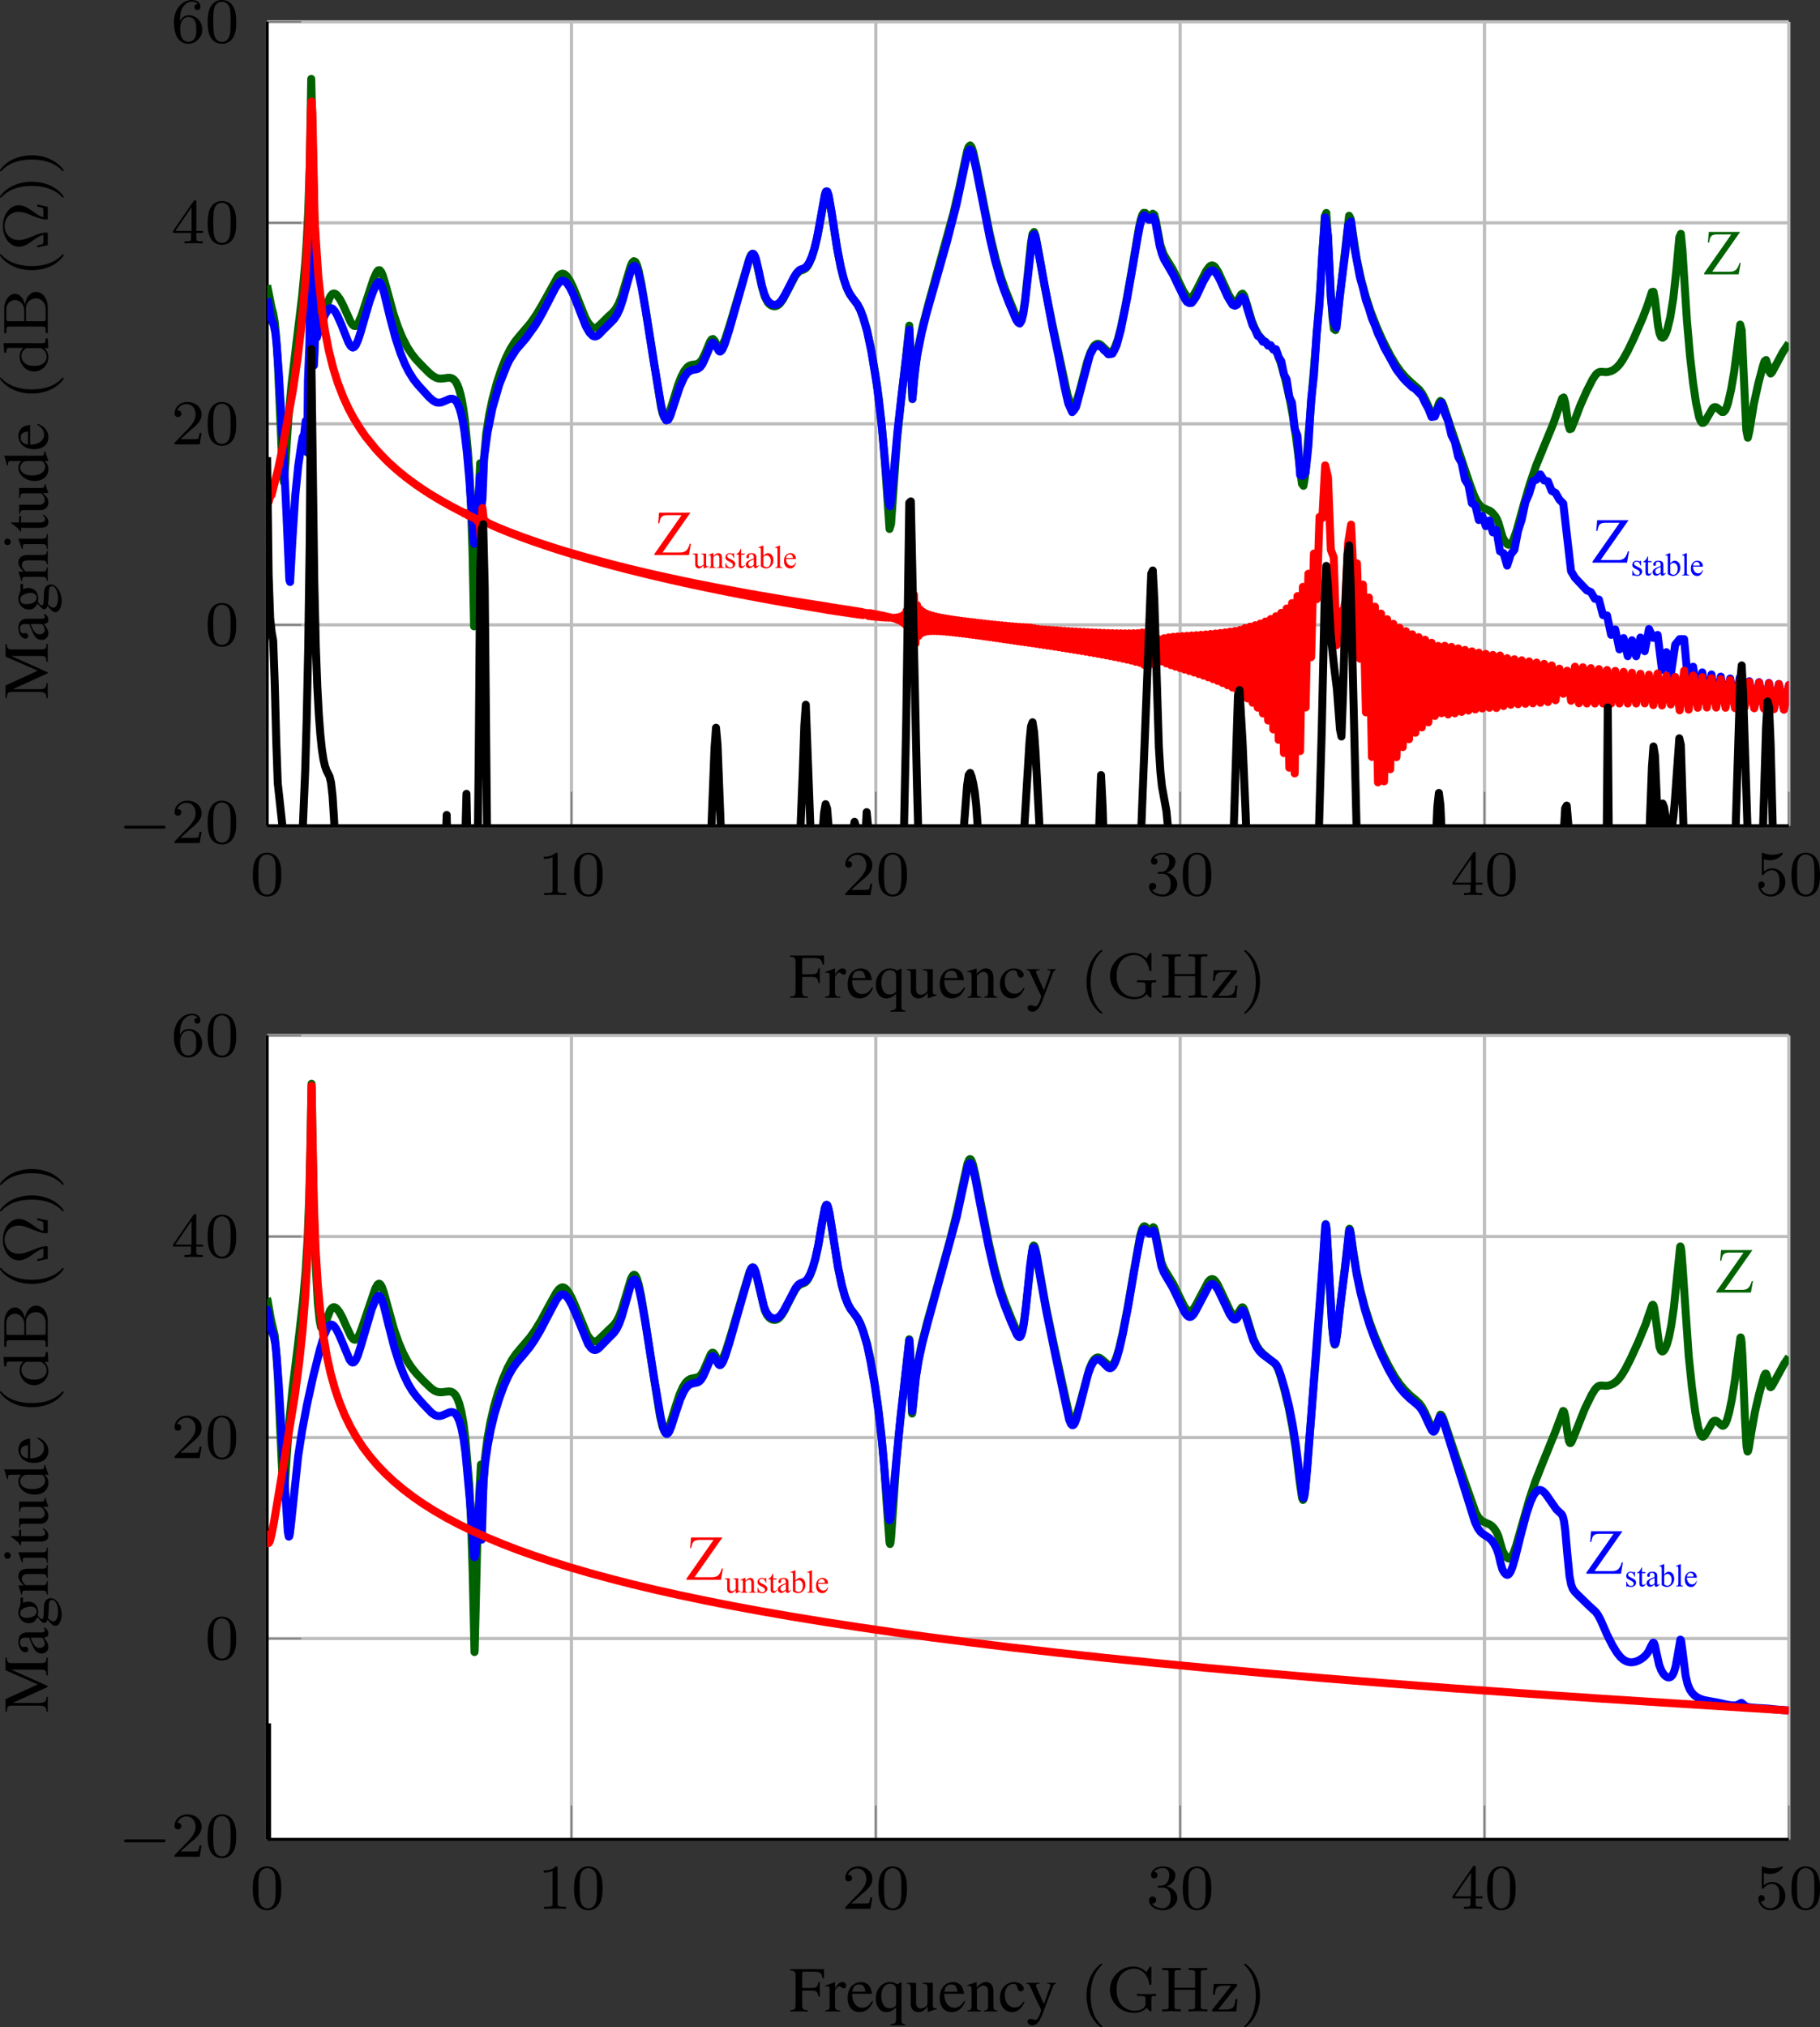
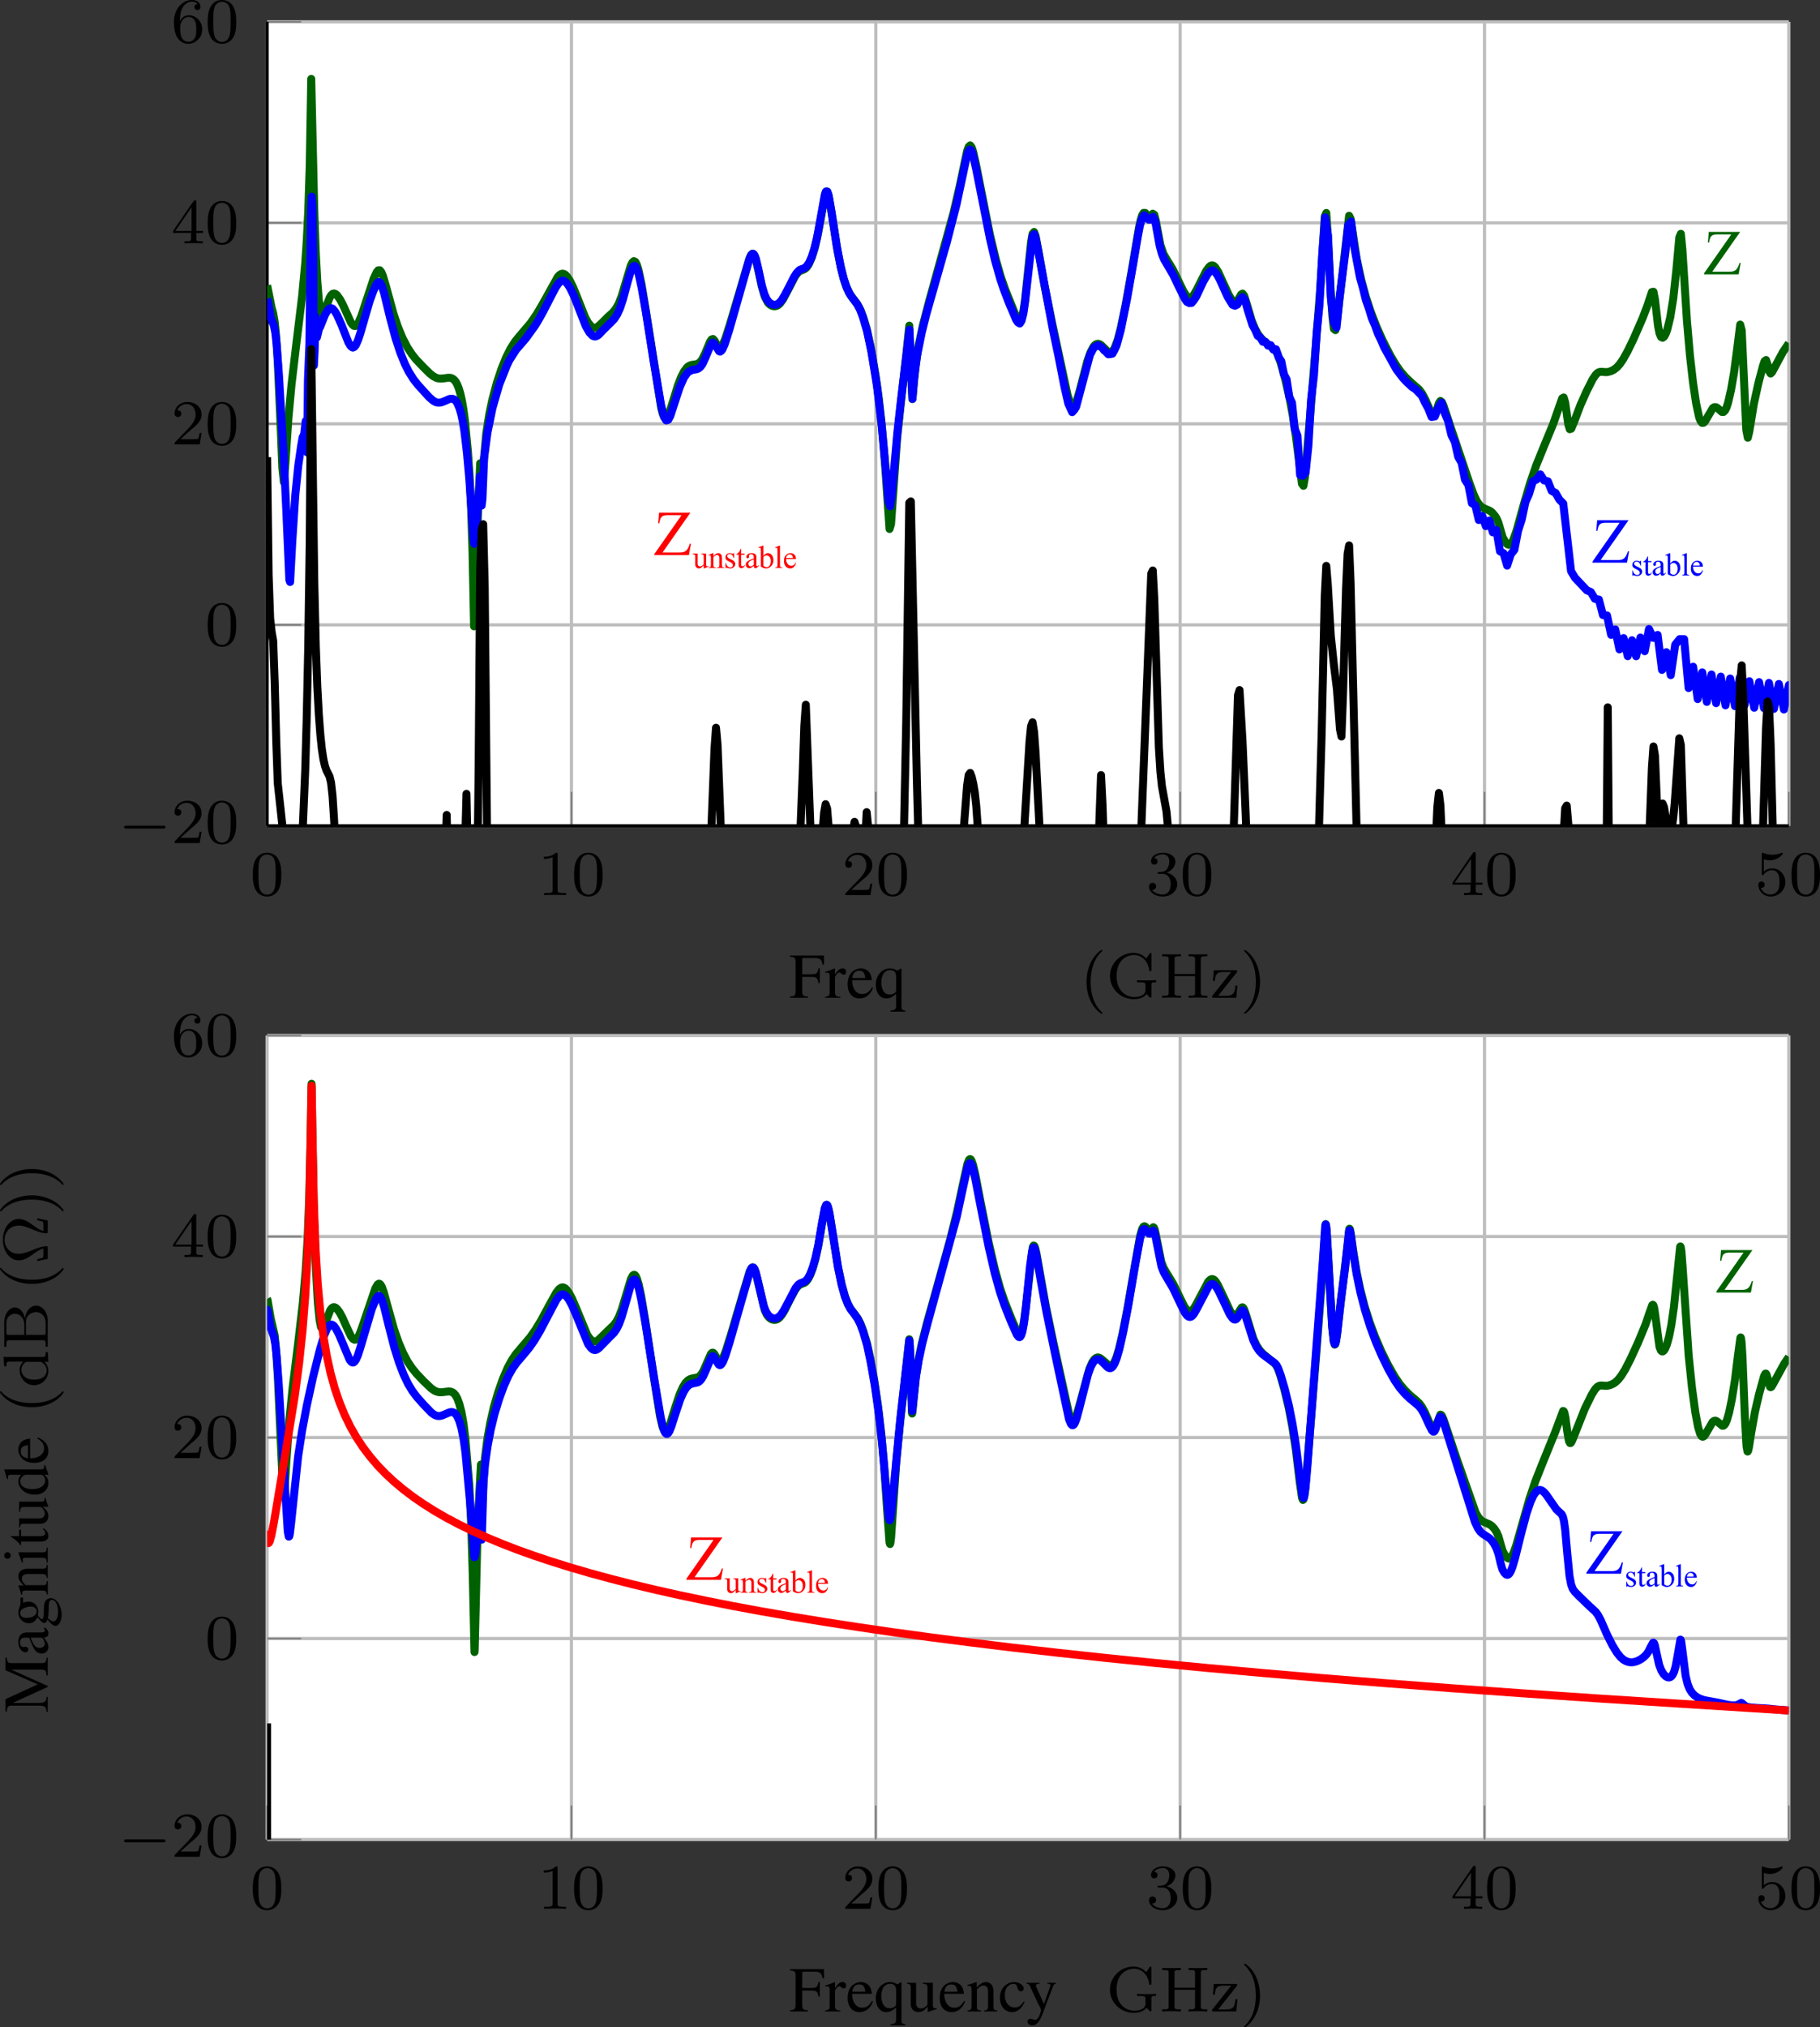
<svg xmlns="http://www.w3.org/2000/svg" width="303.229" height="337.615" viewBox="0 0 227.422 253.211">
  <rect x="0" y="0" width="227.422" height="253.211" fill="#333333" stroke="none" />
  <clipPath id="a">
    <path d="M33.379 9H223.53v69.84H33.38Zm0 0" />
  </clipPath>
  <clipPath id="b">
    <path d="M33.379 18H223.53v71.84H33.38Zm0 0" />
  </clipPath>
  <clipPath id="c">
    <path d="M33.379 12H223.53v86.84H33.38Zm0 0" />
  </clipPath>
  <clipPath id="d">
    <path d="M33.379 43h189.293v60.145H33.379Zm0 0" />
  </clipPath>
  <clipPath id="e">
    <path d="M109 120h5v6.605h-5zm0 0" />
  </clipPath>
  <clipPath id="f">
-     <path d="M128 121h4v5.605h-4zm0 0" />
+     <path d="M128 121h4h-4zm0 0" />
  </clipPath>
  <clipPath id="g">
    <path d="M135 118h3v8.605h-3zm0 0" />
  </clipPath>
  <clipPath id="h">
    <path d="M155 118h3v8.605h-3zm0 0" />
  </clipPath>
  <clipPath id="i">
    <path d="M473 106h4.254v6H473Zm0 0" />
  </clipPath>
  <clipPath id="j">
    <path d="M283.21 8h190.157v72.84H283.211Zm0 0" />
  </clipPath>
  <clipPath id="k">
    <path d="M283.21 18h190.157v69.84H283.211Zm0 0" />
  </clipPath>
  <clipPath id="l">
    <path d="M283.21 8h190.157v79.84H283.211Zm0 0" />
  </clipPath>
  <clipPath id="m">
    <path d="M283.21 88h.79v15.145h-.79zm0 0" />
  </clipPath>
  <clipPath id="n">
    <path d="M359 120h4v6.605h-4zm0 0" />
  </clipPath>
  <clipPath id="o">
    <path d="M378 121h4v5.605h-4zm0 0" />
  </clipPath>
  <clipPath id="p">
    <path d="M385 118h3v8.605h-3zm0 0" />
  </clipPath>
  <clipPath id="q">
    <path d="M405 118h3v8.605h-3zm0 0" />
  </clipPath>
  <path fill="#fff" d="M33.379 2.727H223.53v100.418H33.38Zm0 0" />
  <path fill="none" stroke="#bdbdbd" stroke-miterlimit="10" stroke-width=".399" d="M33.379 103.145V2.727M71.41 103.145V2.727m38.028 100.418V2.727m38.03 100.418V2.727M185.5 103.145V2.727m38.031 100.418V2.727M33.379 103.145H223.53M33.38 78.043h190.15M33.38 52.937h190.15M33.38 27.833h190.15M33.38 2.727h190.15" />
  <path fill="none" stroke="#7d7d7d" stroke-miterlimit="10" stroke-width=".199" d="M33.379 103.145v-4.25m38.031 4.25v-4.25m38.028 4.25v-4.25m38.03 4.25v-4.25m38.032 4.25v-4.25m38.031 4.25v-4.25m-190.152 4.25h4.25m-4.25-25.102h4.25m-4.25-25.106h4.25m-4.25-25.105h4.25m-4.25-25.105h4.25" />
  <path fill="none" stroke="#000" stroke-miterlimit="10" stroke-width=".399" d="M33.379 103.145H223.53m-190.151 0V2.727" />
  <path d="M35.152 109.254c0-.844-.078-1.36-.343-1.875-.344-.703-1-.875-1.438-.875-1 0-1.375.75-1.484.969-.282.578-.297 1.375-.297 1.78 0 .532.015 1.329.406 1.97.36.593.953.75 1.375.75.39 0 1.063-.125 1.469-.907.297-.578.312-1.296.312-1.812m-1.78 2.484c-.267 0-.813-.125-.985-.953-.094-.453-.094-1.203-.094-1.625 0-.547 0-1.11.094-1.547.172-.812.781-.89.984-.89.266 0 .828.14.984.859.094.438.094 1.047.094 1.578 0 .469 0 1.188-.094 1.64-.171.829-.718.938-.984.938m36.305-5.015c0-.22-.016-.22-.235-.22-.328.313-.75.5-1.5.5v.267c.22 0 .641 0 1.11-.204v4.079c0 .296-.031.39-.781.39h-.282v.266c.328-.031 1.016-.031 1.375-.031.36 0 1.047 0 1.375.03v-.265h-.281c-.75 0-.781-.094-.781-.39zm5.624 2.531c0-.844-.077-1.36-.343-1.875-.344-.703-1-.875-1.437-.875-1 0-1.375.75-1.485.969-.281.578-.297 1.375-.297 1.78 0 .532.016 1.329.407 1.97.359.593.953.75 1.375.75a1.59 1.59 0 0 0 1.468-.907c.297-.578.313-1.296.313-1.812m-1.78 2.484c-.266 0-.813-.125-.985-.953-.094-.453-.094-1.203-.094-1.625 0-.547 0-1.11.094-1.547.172-.812.781-.89.985-.89.265 0 .828.14.984.859.094.438.094 1.047.094 1.578 0 .469 0 1.188-.094 1.64-.172.829-.719.938-.984.938m33.932-1.562a9 9 0 0 1 .594-.5c.484-.453.953-.89.953-1.61 0-.953-.797-1.562-1.781-1.562-.969 0-1.594.719-1.594 1.437 0 .391.313.438.422.438.172 0 .422-.11.422-.422 0-.406-.406-.406-.5-.406.234-.594.765-.781 1.156-.781.734 0 1.125.625 1.125 1.296 0 .829-.578 1.438-1.531 2.391l-1 1.047c-.094.078-.094.094-.094.297h3.14l.235-1.422h-.25c-.016.156-.078.547-.172.703-.047.063-.656.063-.781.063h-1.422Zm5.875-.922c0-.844-.078-1.36-.344-1.875-.343-.703-1-.875-1.437-.875-1 0-1.375.75-1.484.969-.282.578-.297 1.375-.297 1.78 0 .532.015 1.329.406 1.97.36.593.953.75 1.375.75.39 0 1.062-.125 1.469-.907.296-.578.312-1.296.312-1.812m-1.781 2.484c-.266 0-.813-.125-.984-.953-.094-.453-.094-1.203-.094-1.625 0-.547 0-1.11.094-1.547.171-.812.78-.89.984-.89.266 0 .828.14.984.859.094.438.094 1.047.094 1.578 0 .469 0 1.188-.094 1.64-.172.829-.719.938-.984.938m33.703-2.593c.625 0 1.031.453 1.031 1.296 0 1-.562 1.282-.984 1.282-.438 0-1.047-.157-1.328-.578.297 0 .5-.188.5-.438 0-.266-.188-.437-.453-.437-.203 0-.438.125-.438.453 0 .75.813 1.25 1.735 1.25 1.046 0 1.796-.735 1.796-1.532 0-.671-.53-1.265-1.343-1.453.625-.218 1.109-.75 1.109-1.39 0-.641-.719-1.094-1.547-1.094-.86 0-1.5.453-1.5 1.062 0 .297.188.422.406.422.25 0 .407-.172.407-.406 0-.297-.266-.406-.438-.406.344-.438.953-.469 1.094-.469.203 0 .812.063.812.89 0 .548-.234.891-.343 1.016-.235.25-.422.266-.907.297-.156 0-.218.016-.218.125 0 .11.078.11.218.11zm6.11.109c0-.844-.079-1.36-.344-1.875-.344-.703-1-.875-1.438-.875-1 0-1.375.75-1.484.969-.281.578-.297 1.375-.297 1.78 0 .532.015 1.329.406 1.97.36.593.953.75 1.375.75.39 0 1.063-.125 1.469-.907.297-.578.312-1.296.312-1.812m-1.782 2.484c-.265 0-.812-.125-.984-.953-.094-.453-.094-1.203-.094-1.625 0-.547 0-1.11.094-1.547.172-.812.781-.89.984-.89.266 0 .828.14.985.859.093.438.093 1.047.093 1.578 0 .469 0 1.188-.093 1.64-.172.829-.72.938-.985.938m34.829-5.093c0-.157 0-.22-.172-.22-.093 0-.109 0-.187.11l-2.547 3.703v.25h2.25v.672c0 .297-.016.375-.64.375h-.173v.266c.672-.031.688-.031 1.141-.031s.469 0 1.14.03v-.265h-.171c-.625 0-.64-.078-.64-.375v-.672h.843v-.25h-.844zm-.594.64v2.953h-2.03zm5.578 1.969c0-.844-.077-1.36-.343-1.875-.344-.703-1-.875-1.438-.875-1 0-1.375.75-1.484.969-.281.578-.297 1.375-.297 1.78 0 .532.016 1.329.406 1.97.36.593.954.75 1.375.75.391 0 1.063-.125 1.47-.907.296-.578.312-1.296.312-1.812m-1.78 2.484c-.266 0-.813-.125-.985-.953-.094-.453-.094-1.203-.094-1.625 0-.547 0-1.11.094-1.547.172-.812.781-.89.984-.89.266 0 .829.14.985.859.093.438.093 1.047.093 1.578 0 .469 0 1.188-.093 1.64-.172.829-.719.938-.985.938m32.792-4.422c.11.032.422.125.766.125 1 0 1.594-.703 1.594-.828 0-.093-.047-.11-.094-.11-.016 0-.031 0-.094.032a3 3 0 0 1-1.11.219c-.468 0-.858-.11-1.108-.219-.079-.031-.094-.031-.11-.031-.094 0-.094.078-.094.234v2.328c0 .141 0 .235.125.235.063 0 .079-.031.125-.094.094-.11.391-.516 1.079-.516.437 0 .656.36.734.516.125.281.14.656.14.953s0 .735-.218 1.078c-.156.25-.485.485-.906.485a1.27 1.27 0 0 1-1.204-.844c.016.016.079.016.079.016.218 0 .406-.141.406-.391a.39.39 0 0 0-.39-.406c-.157 0-.407.078-.407.422 0 .718.625 1.453 1.531 1.453 1 0 1.844-.782 1.844-1.766 0-.922-.672-1.75-1.61-1.75-.39 0-.765.125-1.078.406zm7.02 1.938c0-.844-.078-1.36-.344-1.875-.344-.703-1-.875-1.437-.875-1 0-1.375.75-1.485.969-.281.578-.297 1.375-.297 1.78 0 .532.016 1.329.407 1.97.359.593.953.75 1.375.75a1.59 1.59 0 0 0 1.468-.907c.297-.578.313-1.296.313-1.812m-1.781 2.484c-.266 0-.813-.125-.985-.953-.093-.453-.093-1.203-.093-1.625 0-.547 0-1.11.093-1.547.172-.812.781-.89.985-.89.265 0 .828.14.984.859.094.438.094 1.047.094 1.578 0 .469 0 1.188-.094 1.64-.172.829-.719.938-.984.938m-205.274-8.25c.14 0 .313 0 .313-.172 0-.187-.172-.187-.313-.187h-4.562c-.125 0-.297 0-.297.187 0 .172.172.172.297.172zm3.273.188a10 10 0 0 1 .594-.5c.485-.453.953-.89.953-1.61 0-.953-.796-1.562-1.78-1.562-.97 0-1.594.719-1.594 1.437 0 .391.312.438.421.438.172 0 .422-.11.422-.422 0-.406-.406-.406-.5-.406.235-.594.766-.781 1.157-.781.734 0 1.125.625 1.125 1.296 0 .829-.579 1.438-1.532 2.391l-1 1.047c-.093.078-.093.094-.093.297h3.14l.235-1.422h-.25c-.016.156-.079.547-.172.703-.047.063-.657.063-.782.063h-1.422Zm5.876-.922c0-.844-.079-1.36-.344-1.875-.344-.703-1-.875-1.438-.875-1 0-1.375.75-1.484.969-.281.578-.297 1.375-.297 1.78 0 .532.016 1.329.406 1.97.36.593.953.75 1.375.75.391 0 1.063-.125 1.47-.907.296-.578.312-1.296.312-1.812m-1.782 2.484c-.265 0-.812-.125-.984-.953-.094-.453-.094-1.203-.094-1.625 0-.547 0-1.11.094-1.547.172-.812.781-.89.984-.89.266 0 .828.14.985.859.093.438.093 1.047.093 1.578 0 .469 0 1.188-.093 1.64-.172.829-.719.938-.985.938m1.782-27.175c0-.844-.079-1.36-.344-1.876-.344-.703-1-.874-1.438-.874-1 0-1.375.75-1.484.968-.281.578-.297 1.375-.297 1.781 0 .532.016 1.329.406 1.97.36.593.953.75 1.375.75.391 0 1.063-.126 1.47-.907.296-.578.312-1.297.312-1.812m-1.782 2.484c-.265 0-.812-.125-.984-.953-.094-.453-.094-1.203-.094-1.625 0-.547 0-1.11.094-1.547.172-.813.781-.89.984-.89.266 0 .828.14.985.859.093.437.093 1.046.093 1.578 0 .469 0 1.187-.093 1.64-.172.829-.719.938-.985.938M23.64 53.879a10 10 0 0 1 .594-.5c.485-.453.953-.89.953-1.61 0-.953-.796-1.562-1.78-1.562-.97 0-1.594.719-1.594 1.438 0 .39.312.437.421.437.172 0 .422-.11.422-.422 0-.406-.406-.406-.5-.406.235-.594.766-.781 1.157-.781.734 0 1.125.625 1.125 1.297 0 .828-.579 1.437-1.532 2.39l-1 1.047c-.093.078-.093.094-.093.297h3.14l.235-1.422h-.25c-.016.156-.079.547-.172.703-.047.063-.657.063-.782.063h-1.422Zm5.876-.922c0-.844-.079-1.36-.344-1.875-.344-.703-1-.875-1.438-.875-1 0-1.375.75-1.484.969-.281.578-.297 1.375-.297 1.781 0 .531.016 1.328.406 1.969.36.594.953.75 1.375.75.391 0 1.063-.125 1.47-.906.296-.579.312-1.297.312-1.813m-1.782 2.484c-.265 0-.812-.125-.984-.953-.094-.453-.094-1.203-.094-1.625 0-.547 0-1.11.094-1.547.172-.812.781-.89.984-.89.266 0 .828.14.985.86.093.437.093 1.046.093 1.577 0 .469 0 1.188-.093 1.64-.172.829-.719.938-.985.938m-3.203-30.195c0-.156 0-.219-.172-.219-.093 0-.109 0-.187.11l-2.547 3.703v.25h2.25v.672c0 .297-.016.375-.64.375h-.172v.265c.671-.03.687-.03 1.14-.03s.469 0 1.14.03v-.265h-.171c-.625 0-.64-.078-.64-.375v-.672h.843v-.25h-.844zm-.593.64v2.954h-2.032zm5.578 1.969c0-.843-.079-1.359-.344-1.875-.344-.703-1-.875-1.438-.875-1 0-1.375.75-1.484.97-.281.577-.297 1.374-.297 1.78 0 .532.016 1.329.406 1.97.36.593.953.75 1.375.75.391 0 1.063-.126 1.47-.907.296-.578.312-1.297.312-1.813m-1.782 2.485c-.265 0-.812-.125-.984-.953-.094-.453-.094-1.203-.094-1.625 0-.547 0-1.11.094-1.547.172-.813.781-.89.984-.89.266 0 .828.14.985.859.093.437.093 1.046.093 1.578 0 .468 0 1.187-.093 1.64-.172.828-.719.938-.985.938m-5.25-27.684c0-.656.063-1.234.344-1.719.25-.406.656-.734 1.156-.734.157 0 .516.031.703.297-.359.031-.39.297-.39.375 0 .25.187.375.375.375.14 0 .375-.078.375-.39 0-.47-.36-.86-1.078-.86-1.11 0-2.235 1.047-2.235 2.766 0 2.172 1.016 2.703 1.782 2.703.39 0 .797-.11 1.156-.453.328-.313.594-.641.594-1.344 0-1.031-.797-1.766-1.672-1.766-.578 0-.922.36-1.11.75m1.032 2.563a.88.88 0 0 1-.797-.516c-.188-.36-.203-.89-.203-1.203 0-.781.422-1.375 1.047-1.375.39 0 .64.203.78.484.173.297.173.657.173 1.063s0 .75-.157 1.047c-.218.36-.484.5-.843.5m6-2.469c0-.844-.079-1.36-.344-1.875-.344-.703-1-.875-1.438-.875-1 0-1.375.75-1.484.969-.281.578-.297 1.375-.297 1.781 0 .531.016 1.328.406 1.969.36.593.953.75 1.375.75.391 0 1.063-.125 1.47-.907.296-.578.312-1.296.312-1.812m-1.782 2.484c-.265 0-.812-.125-.984-.953-.094-.453-.094-1.203-.094-1.625 0-.547 0-1.11.094-1.547.172-.812.781-.89.984-.89.266 0 .828.14.985.86.093.437.093 1.046.093 1.577 0 .469 0 1.188-.093 1.64-.172.829-.719.938-.985.938m0 0" />
  <g clip-path="url(#a)">
    <path fill="none" stroke="#006100" stroke-linejoin="round" stroke-miterlimit="10" stroke-width=".996" d="m33.379 35.637.57 2.828.188.668.191 1.09.192 1.949.187 3 .383 8.59.191 4.675.188 1.786.191-2.293.38-5.72.382-4.132.57-4.824.758-6.242.383-4.063.187-2.715.192-3.687.191-5.824.188-10.868.382 16.594.188 5.16.191 3.547.192 2.371.191 1.332.188.47.191-.122.379-1 .383-.992.187-.324.192-.188.191-.05.188.066.191.164.379.535.383.73.949 2.106.191.281.188.16.191.024.192-.125.187-.27.383-.906 1.52-4.602.382-.828.188-.226.191-.016.192.227.187.437.383 1.281.95 3.47.57 1.69.57 1.376.57 1.105.57.879.57.71.954 1 .758.743.382.3.38.212.19.062.192.035.188.016.382-.031.57-.078.188.004.192.035.191.09.188.152.191.242.191.352.188.484.191.648.192.852.187 1.09.192 1.422.379 3.949.191 2.844.191 3.883.188 5.793.191 9.214.192-3.925.187-7.614L60 57.86l.191 2.621.57-6.351.38-2.414.379-1.8.57-2.122.57-1.707.57-1.414.57-1.14.571-.887.574-.704 1.328-1.558.762-1.098.762-1.289 1.898-3.41.192-.211.191-.14.192-.06.187.032.191.113.192.192.379.57.379.758.57 1.394.953 2.403.379.68.379.453.191.128.192.055.187-.02.192-.093.382-.32.95-.946.57-.508.379-.453.383-.668.379-.965.57-1.925.57-1.883.192-.39.187-.169.192.09.19.367.192.618.38 1.8.57 3.446 1.902 12.058.187.7.192.417.191.125.188-.156.191-.371.379-1.129.762-2.473.383-.988.378-.742.38-.488.19-.153.192-.101.188-.059.57-.086.191-.062.192-.117.187-.188.192-.266.379-.777.57-1.387.191-.285.192-.066.187.183.383.711.191.215.188-.008.191-.218.38-.871.57-1.758 1.523-5.137.95-3.21.19-.403.188-.168.192.137.191.468.379 1.649.383 1.804.379 1.305.379.73.19.208.192.14.188.09.191.04.192-.005.187-.054.192-.114.19-.168.38-.511.57-1.07.95-1.837.382-.492.192-.144.379-.149.19-.078.188-.129.192-.215.191-.3.38-.872.378-1.242.383-1.703.95-5.148.19-.11.188.524.383 2.226.762 4.844.378 1.895.38 1.496.382 1.105.379.754.379.527.57.75.383.73.379 1.032.379 1.25.57 2.656.57 3.36.383 2.777.38 3.453.382 4.55.57 8.231.188-.605.762-10.719.57-5.422.57-4.972.38-3.68.19 5.371.192 3.805.379-4 .383-2.578.57-2.7.758-2.906 3.043-11.023.761-3.278.95-4.5.191-.53.191-.169.188.238.191.579.38 1.722 1.71 8.64.762 3.173.57 1.988.57 1.645 1.141 2.84.383.792.188.223.19-.012.192-.363.188-.8.191-1.278.38-3.617.382-3.668.187-1.059.192-.23.191.492.38 2.015.76 4.34.95 4.657 1.902 8.867.38 1.148.19.266.192.015.188-.234.191-.45.383-1.323.95-3.66.378-1.075.383-.722.187-.22.192-.12.191-.035.188.046.191.114.379.363.383.379.187.125.192.047.191-.063.188-.187.191-.32.383-1.032.379-1.465.57-2.73.762-4.246.949-5.606.191-.867.188-.613.191-.297.192.004.379.43.191.07.187-.164.192-.235.191.133.192.766.57 3.023.379 1.094.379.664.762 1.23.57 1.153.762 1.586.378.586.192.18.187.085.192-.023.191-.129.188-.226.382-.676 1.141-2.262.379-.523.191-.157.192-.05.187.058.192.168.379.598.57 1.238.762 1.656.379.618.191.195.191.074.192-.07.187-.227.383-.668.188-.113.191.238.379 1.211.57 1.922.383.953.379.707.379.508.383.371 1.332 1.09.187.223.192.336.379 1.058.57 2.047.57 2.504.383 2.074.379 2.555.762 5.957.187.25.191-1.094.38-4.5.953-11.637.57-7.324.57-9.113.192-.41.187 2.902.383 7.23.187 2.735.192 1.61.191.16.188-1.044 1.523-13.242.188.364.761 5.035.57 2.64.571 2.09.57 1.75.762 1.977.762 1.707.949 1.86.762 1.273.57.793.57.656.762.73.95.825.378.507.383.72.758 1.714.191.277.192.035.191-.32.379-1.238.191-.262.188.149.191.418.762 2.308 2.469 7.324.574 1.555.379.79.379.519.382.293.38.164.378.156.192.113.191.149.379.449.191.32.188.43.57 1.93.383.64.188.195.191.07.191-.07.188-.23.191-.371.383-1.082.95-3.43.761-2.57.758-2.195.953-2.34 1.14-2.766.57-1.617.571-1.629.192-.11.187.626.383 2.726.187.613.192-.07.379-.922.761-2.015.762-1.711.758-1.504.383-.567.191-.195.188-.125.191-.055.192-.004.57.04.187-.02.383-.102.38-.187.378-.297.383-.43.379-.558.57-1.016.762-1.574 1.14-2.617.57-1.504.571-1.707.191-.028.188.97.383 3.284.187.957.192.442.191.094.187-.141.192-.332.191-.508.38-1.543.382-2.37.379-3.49.379-4.163.191-.438.192 1.988.57 8.899.379 4.36.379 3.327.383 2.582.378 1.754.192.489.187.218.192-.023.191-.211.95-1.617.19-.117h.192l.188.101.57.5.191.004.192-.176.187-.379.192-.578.379-1.644.382-2.211.38-2.89.378-3.036.192.719.57 12.465.191.949.188-.785.574-3.489.57-2.586.57-2.152.188-.55.192-.145.191.582.188.816.191.29.191-.192 1.329-2.477.761-1.125" />
  </g>
  <g clip-path="url(#b)">
    <path fill="none" stroke="#00f" stroke-linejoin="round" stroke-miterlimit="10" stroke-width=".996" d="m33.379 37.34.09.238.37 2.09.372.95.187.917.184 1.633.277 3.703.555 9.383.371 7.734.371 8.446.094.257.277-5.101.371-5.738.372-3.696.37-2.539.188-1.05.094-.133.09-.266.187-1.594.094 2.965.094.969.09-8.965.187-4.59.188-15.937.093-2.461.09 1.156.094 5.469.094 14.468.093-1.84.094-4.285.184 2.637.281-1.144.094-.102.652-1.621.375-.613.188-.157.187-.039.184.07.28.313.282.469.563 1.266.847 2.148.282.469.191.16.094.035.187-.086.188-.242.285-.648.285-.868 1.137-3.925.476-1.301.38-.84.19-.238.098-.036.094.016.098.086.191.356.285.902.77 3.168.672 2.508.582 1.761.578 1.434.488.969.582.93.59.745 1.375 1.508.496.43.297.168.195.062.2.024.199-.016.199-.047.3-.117.602-.265.2-.051h.203l.199.066.203.16.203.27.3.71.204.704.203.937.203 1.235.305 2.59.309 3.41.304 4.433.207 2.844.102.766.101-.258.207-2.25.41-5.934.106.93.102 2.73.101-.878.207-5.078.418-3.153.625-3.066.836-2.899.953-2.402.317-.664.855-1.332 1.184-1.367 1.195-1.657.438-.726.55-.992 1.555-3.004.34-.5.222-.23.227-.122.113-.011.114.011.226.125.227.239.34.519.457.926.574 1.457.926 2.375.464.812.352.371.117.079.238.054.235-.07.234-.168.594-.621.836-.82.484-.5.36-.547.367-.793.363-1.09.613-2.266.371-1.254.247-.543.125-.125.12-.03.126.1.125.204.25.742.375 1.727.504 2.882 1.011 6.391.899 5.3.258 1.09.128.446.258.422.13-.028.132-.05.258-.48.789-2.427.394-1.183.532-1.192.398-.55.137-.145.402-.207.133-.055.137-.007.132-.036.137-.007.274-.086.27-.2.273-.363.41-.894.691-1.657.14-.144.138.016.14.12.559.926.14.055.141-.094.14-.18.282-.636.566-1.758 1.727-6.07.73-2.606.293-.707.149-.152.148.012.149.23.148.402.297 1.25.445 2.075.301 1.031.3.672.305.39.301.211.305.086.305-.027.308-.172.309-.32.46-.758.47-.906.624-1.23.317-.509.316-.351.16-.117.477-.164.32-.23.32-.466.325-.722.324-.989.324-1.304.492-2.684.493-2.773.164-.438.168.04.164.511.336 1.93.668 4.375.507 2.613.34 1.355.34 1.047.34.762.344.543.695.926.348.66.347.91.528 1.805.535 2.515.71 4.368.54 4.5.363 3.836.547 6.066.184.559.183-1.18.735-8.172.37-3.305 1.126-9.394.379 8.64.191-2.406.379-2.984.578-2.852.578-2.328 2.563-8.996 1.21-4.695.817-3.832.414-1.961.203-.735.211-.351.207.117.207.559.418 1.867 1.7 8.574.644 2.754.652 2.3.434 1.294.66 1.714.89 2.086.223.325.227.14.223-.344.226-.89.227-1.578.91-8.11.23-.242.23.727 2.102 11.254.711 3.382.719 3.68.484 2.121.485 1.067.246-.262.242-.383 1.734-6.508.504-.933.504-.266.508.293.258.348.254.195.258.289.257-.012.262-.062.258-.453.262-.578.523-1.914.79-3.915.8-4.546.535-3.188.27-1.402.27-.934.273-.36.27.239.273.3.277-.003.273-.34.278.555.554 3.062.278 1.012.28.691 1.126 1.918.57 1.2.864 1.753.289.43.289.153.293-.016.293-.348.293-.46.886-1.884.594-1.011.3-.29.302-.074.3.215.301.45.305.582.918 2.03.617 1.013.313.124.308-.152.313-.625.316-.312.313.382.316 1.16.637 2.005.32.554.32.746.32.211.325.532.324.003.324.48.328-.054.328.547.329-.043.332.996.332.496.332 1.657.336.605.332 2.215.34.703.335 3.246.34.863.34 4.934.344.094.344-.418.343-3.293.344-5.828.348-2.942.351-5.422.348-3.472.352-6.45.355-4.457.352 2.247.355 7.773.36 3.082.355.672.36-3.629.726-5.672.363-3.496.367-.46.368 3.03.738 3.953.37 1.297.376 1.543.371 1.028.379 1.25.379.87.379 1.048.379.777.382.902 1.547 2.785.782 1.024.394.437.793.743.398.25.805.82.406.879.407.738.406 1.04.41-.063.41-1.079.414-.648.414 1.313.418.992.418 1.761.422.832.422 1.875.422.747.426 2.109.43.672.43 2.265.429.27.437 1.824.434-.504.437 1.27.442-.7.441 1.481.442-.293.449 2.652.445.247.45 1.543.452-1.407.454-.574.457-2.363.457-1.406.46-2.172.465-1.055.465-1.555.465-.218.473-.637.468.746.477.117.473 1.191.48.247.48.843.485.493.973 8.44.488.821 1.484 1.578.5.211.504.844.504.094.508 1.941.508.043.511 2.422.516-.676.52 2.492.52-1.41.523 2.262.523-1.988.527 1.996.532-2.336.535 1.707.535-2.774.539 1.114.543-.375.543 4.367.547-2.207.55 2.871.555-3.812.555-.688h.559l.562 6.11.566-2.669.567 4.04.57-3.336.574 3.691.579-3.422.582 3.582.582-3.32.586 3.59.59-3.352.593 3.45.598-3.567.597 3.45.606-2.993.605 3.309.61-3.192.613 3.242.617-3.148.621 3.242.621-3.11.63 3.188.628-3.062.633 3.152" />
  </g>
  <g clip-path="url(#c)">
-     <path fill="none" stroke="red" stroke-linejoin="round" stroke-miterlimit="10" stroke-width=".996" d="m33.379 61.496.184 1.203.187-.652.184-.223.832-3.285.464-2.226 1.391-7.684.555-3.793.465-3.918.37-4.14.188-2.477.188-3.875.09-.934.093-2.101.282-13.875.093-.832.09 1.359.188 9.016.093 4.605.278 4.152.187 2.75.469 4.356.371 2.488.469 2.395.558 2.23.563 1.79.66 1.714.656 1.438.66 1.238.852 1.375.66.95 1.238 1.523.575.628.574.59.476.477.485.433.48.438.29.234.288.254.293.223.29.246.292.207.293.238.098.055.29.23.097.051.293.23.101.048.293.222.098.047.293.219.098.043.296.215.098.039.297.215.098.035.101.09.098.035.098.086.101.035.098.086.097.035.102.086.098.031.097.09.102.027.098.09.101.027.098.09.101.028.098.086.102.027.097.086.102.027.101.086.098.024.102.09.097.023.102.09.101.02.098.089.102.02.101.09.102.019.097.086.102.02.101.09.102.015.102.09.101.015.098.09.101.016.102.09.102.015.101.094.102.004.304.23.102-.074.101.04.102.085.102.16.101-.015.106.074.101.016.102.101.101.004.102.098.105.007.102.11.101-.004.207.164.102.191.102-.3.105.004.207 2.34.102-2.657.101-1.043.207 1.957.106-.297h.105l.207.239.102-.024.105.106.106.004.101.101.106-.008.105.106.102-.008.105.102.106-.012.105.105.106-.015.105.105.102-.016.105.106.106-.016.105.106.105-.02.106.106.105-.02.106.106.105-.02.106.106.11-.024.105.11.105-.028.106.11.105-.024.11.11.105-.028.105.11.106-.028.11.11.105-.032.11.114.105-.032.105.114.11-.035.105.113.11-.031.105.113.11-.035.108.113.106-.035.11.117.109-.04.105.118.11-.043.109.121.11-.043.105.121.11-.043.109.121.109-.046.11.12.109-.046.109.125.11-.047.109.121.11-.047.109.125.109-.05.11.124.113-.05.109.125.11-.055.109.129.113-.055.11.13.109-.056.113.13.11-.06.109.134.113-.06.11.134.113-.063.113.137.11-.066.113.136.109-.066.113.14.114-.07.113.14.11-.07.112.141.114-.07.113.14.113-.07.114.14.113-.07.113.145.113-.078.114.148.113-.078.113.145.114-.078.113.148.117-.078.113.148.114-.082.117.153.113-.086.113.152.118-.086.113.156.117-.09.113.157.117-.09.114.16.117-.094.117.16.113-.093.118.16.117-.094.117.16.117-.093.113.164.118-.102.117.168.117-.102.117.168.117-.105.121.172.118-.106.117.168.117-.105.117.172.121-.106.118.172.117-.11.12.177.118-.114.121.176.117-.113.121.18.118-.118.12.18.122-.117.117.183.121-.12.121.183.121-.121.121.187.121-.125.118.188.12-.125.126.187.12-.129.122.192.12-.13.122.196.121-.133.125.196.121-.137.121.2.125-.138.121.2.125-.137.121.2.126-.145.12.207.126-.145.125.203.12-.144.126.21.125-.152.125.211.125-.148.125.21.125-.152.125.215.125-.156.125.215.125-.156.129.218.125-.16.125.223.129-.164.124.222.126-.164.128.227.125-.168.13.227.128-.168.125.23.13-.172.128.23.129-.175.129.234.129-.176.129.239.129-.18.128.238.13-.183.128.242.13-.184.132.242.129-.187.129.25.133-.191.129.25.132-.196.13.254.132-.195.133.254.129-.2.133.258.132-.199.133.258.133-.203.133.262.133-.207.132.265.133-.21.133.269.137-.211.133.27.132-.216.137.274.133-.219.137.278.132-.223.137.277.137-.222.137.28.132-.226.137.285.137-.23.137.289.136-.234.137.289.137-.235.14.293.137-.238.137.297.14-.242.137.297.14-.243.138.301.14-.246.137.3.14-.25.141.31.14-.254.141.312.141-.258.14.313.141-.262.14.32.141-.265.145.32.14-.266.141.325.145-.274.14.328.145-.273.144.328.141-.273.145.332.144-.282.145.336.144-.281.145.34.144-.29.145.345.148-.29.145.344.144-.293.149.352.144-.297.149.351.144-.3.149.351.148-.304.149.363.148-.305.148.363.149-.308.148.363.149-.316.148.37.153-.32.148.376.152-.32.149.374.152-.324.152.379.149-.328.152.386.153-.332.152.387.152-.336.153.39.156-.339.152.395.153-.344.156.398.152-.347.156.402.153-.352.156.407.156-.356.156.41.157-.355.156.41.156-.36.156.415.16-.364.157.418.156-.367.16.422.16-.371.157.426.16-.375.16.43.16-.38.16.43.16-.379.16.434.165-.383.16.438.16-.387.164.437.16-.386.164.441.164-.394.164.445.165-.395.164.453.164-.402.164.461.164-.41.168.469.164-.41.168.468.168-.406.164.453.168-.402.168.453.168-.399.168.45.168-.399.172.446.167-.395.172.445.168-.394.172.445.172-.39.168.44.172-.386.172.438.176-.383.171.43.172-.375.176.425.172-.37.176.417.176-.36.171.4.176-.31.176.278.176-.223.18.375.175-.37.18.413.176-.343.18.378.175-.312.18.348.18-.278.18.309.179-.238.184.27.18-.192.183.215.18-.133.183.148.184-.058.367.105.183-.055.184.176.184-.215.187.367.184-.457.187.66.188-.859.187 1.145.188-1.668.187.898.188.246.191-6.351.188 13.601.191-10.402.191 6.074.188-4.793.191 3.856.192-3.301.195 2.953.191-2.644.192 2.488.195-2.285.196 2.21.195-2.062.191 2.031.2-1.914.195 1.91.195-1.808.195 1.816.2-1.73.199 1.754.199-1.676.195 1.703.203-1.633.2 1.668.199-1.601.203 1.64.2-1.578.202 1.621.204-1.562.203 1.61.203-1.552.203 1.598.207-1.543.203 1.59.207-1.54.207 1.59.203-1.538.211 1.593.207-1.547.207 1.598.211-1.547.207 1.602.211-1.555.211 1.613.211-1.562.21 1.625.216-1.574.21 1.632.216-1.585.214 1.648.215-1.602.215 1.66.215-1.617.215 1.68.219-1.637.218 1.7.215-1.657.219 1.719.223-1.68.218 1.743.219-1.7.223 1.766.222-1.73.223 1.796.223-1.757.222 1.824.227-1.79.223 1.856.226-1.832.227 1.89.226-1.866.227 1.93.226-1.895.23 1.957.231-1.867.23 1.937.231-1.855.23 1.93.231-1.884.235 1.95.234-1.922.234 1.992.235-1.96.234 2.03.238-2 .235 2.075.238-2.043.238 2.117.239-2.086.242 2.164.238-2.133.242 2.207.242-2.176.243 2.254.242-2.222.246 2.304.242-2.277.246 2.355.246-2.324.246 2.406.25-2.378.246 2.464.25-2.441.25 2.527.25-2.5.254 2.586.25-2.562.254 2.652.254-2.633.254 2.727.258-2.707.254 2.8.258-2.78.257 2.878.262-2.863.258 2.965.262-2.953.257 3.058.266-3.05.262 3.164.262-3.16.265 3.277.266-3.278.265 3.403.27-3.414.266 3.558.27-3.574.269 3.7.27-3.77.273 4.043.27-4.078.273 4.187.277-4.191.273 3.93.278-3.184.277 2.906.277-2.758.278 2.746.28-2.898.278 3.144.285-3.25.282 3.465.28-3.535.286 3.727.285-3.774.29 3.957.284-4 .29 4.18.289-4.219.289 4.399.293-4.438.293 4.621.293-4.66.293 4.852.296-4.895.297 5.094.297-5.14.297 5.355.3-5.41.302 5.632.3-5.691.301 5.926.305-5.992.305 6.25.308-6.329.305 6.606.308-6.692.309 6.985.313-7.078.308 7.398.313-7.52.316 7.989.313-8.23.316 8.796.316-8.965.32 9.508.32-9.687.321 10.293.32-10.504.325 11.226.324-11.484.324 12.367.328-12.672.328 13.782.329-14.137.332 15.45.332-15.872.332 17.52.336-18.06.332 19.892.34-20.567.335 21.274.34-22.145.34 19.348.344-20.508.344 15.062.343-16.699.344 10.418.348-12.937.351 5.699.348-10.281.352.144.355-6.578.352 1.488.355 9.059.36.945.355 10.977.36-4.207.363 1.078.363-2.434.363-7.218.367-2.286.368 7.875.367-3.035.37 11.91.372-9.265.375 15.965.371-14.344.379 19.906.379-18.766.379 21.95.379-21.082.382 20.953.383-20.254.387 18.742.387-18.164.39 16.648.39-16.156.392 14.91.394-14.48.399 13.488.394-13.105.398 12.304.403-11.953.402 11.278.406-10.942.407 10.313.406-9.942.41 9.14.41-8.745.414 8.406.414-8.422.418 8.574.418-8.437.422 8.3.422-8.113.422 7.934.426-7.746.43 7.582.43-7.402.429 7.257.437-7.09.434 6.97.437-6.817.442 6.73.441-6.601.442 6.629.449-6.559.445 6.313.45-5.98.452 5.823.454-5.691.457 5.629.457-5.492.46 5.433.465-5.297.465 5.239.465-5.094.473 5.027.469-4.87.476 4.773.473-4.575.48 4.352.48-3.945.485 3.132.484-2.878.489 3.757.488-4.261.492 4.574.496-4.5.496 4.531.5-4.418.504 4.418.504-4.3.508 4.296.508-4.183.512 4.187.515-4.074.52 4.074.52-3.96.523 3.96.523-3.844.527 3.844.532-3.719.535 3.703.535-3.59.539 3.801.543-3.953.543 3.996.547-3.718.55 3.601.555-3.449.555 4.18.559-4.953.562 4.859.567-4.258.566 4.035.57-3.832.574 3.793.579-3.656.582 3.664.582-3.547.586 3.57.59-3.464.593 3.507.598-3.386.597 3.324.606-3.211.605 3.297.61-3.211.613 3.262.617-3.168.621 3.222.621-3.125.63 3.184.628-3.074.633 3.152" />
-   </g>
+     </g>
  <g clip-path="url(#d)">
    <path fill="none" stroke="#000" stroke-linejoin="round" stroke-miterlimit="10" stroke-width=".996" d="m33.379 57.102.187 14.687.192 5.465.191 1.7.188 1.066.191 5.27.192 7.308.187 5.222.762 6.989m2.281.628.383-9.074.187-6.488.192-8.797.191-13.426.188-24.05.382 29.058.188 7.977.191 5.129.192 3.539.191 2.511.188 1.782.191 1.242.191.836.188.543.383.75.187.758.192 1.699.191 2.976.188 3.86m13.691 1.254.191-5.735.192 8.36m2.09-3.86.191-7.136.188 9.562m1.14 4.047.192-16.988L60 71.363l.191-5.222.188-.668.191 7.87.375 39.845m27.957-10 .38-9.7.19-2.597.192 2.14.57 14.621m9.7-1.867.379-9.422.19-5.699.188-2.644.57 15.18m1.524.722.188-2.399.191-1.082.191.555.188 2.266m3.043.582.191-1.2.192.633m1.14 1.86.188-3.7.191 1.954m4.375 4.804.38-18.332.378-27.066.192-.176.761 35.02.192 7.058m5.511.711.57-7.316.192-1.297.191-.262.188.492.191.805.192 1.113.187 1.711.383 5.371m5.512-.89.762-12.52.19-1.91.188-.5.192 1.215.191 2.64.57 10.844m7.227 2.324.379-10.425.191 3.808.188 5.696m4.566-.676 1.328-33.98.192-.403.191 3.613.57 18.461.192 3.078.187 1.782.57 3.144.192 2.024m8.176 1.32.57-17.852.192-.632.379 6.468.382 8.852.188 5.129m8.937-1.742.383-13.528.38-16.922.19-3.77.188 2.302.383 6.503.379 3.524.379 3.043.382 5.05.188.887.191-5.14.38-13.332.19-4.32.192-1.07.188 4.612.761 31.336m9.891.907.187-4.168.192-1.774.191 1.531.188 4.192m15.215-.625.187-3.184.192-.336.19 2.2.188 3.667m4.567 4.708.187-22.848.192 24.379m4.945-6.856.379-9.988.191-2.64.188 1.12.383 9.079.187-1.055.192-1.52.191-.5.187.454.383 2.34m.57.324.192-1.297.188-1.934.57-8.031.191.816.38 11.946m6.464-1.305.57-18.383.192-2.184.191 3.793.57 17.696m1.903-1.059.379-12.637.191-3.285.188.68.191 4.625.379 14.95" />
  </g>
  <path d="M102.441 122.777v-1.843h-.171c-.11.64-.25.75-.891.75h-1.14v-1.766c0-.219.03-.266.25-.266h1.077c.907 0 1.079.11 1.22.828h.187l-.016-1.14h-4.234v.156c.593.047.687.156.687.719v3.453c0 .656-.078.766-.687.797v.156h2.234v-.156c-.61-.031-.719-.14-.719-.719v-1.734h1.14c.657 0 .782.125.892.765zm.68-1.265c.11-.016.172-.031.266-.031.203 0 .281.125.281.484v1.984c0 .407-.063.453-.563.547v.125h1.907v-.125c-.547-.015-.672-.14-.672-.594v-1.796c0-.25.344-.641.547-.641.047 0 .125.031.218.11.125.109.204.156.313.156.187 0 .312-.125.312-.36 0-.25-.171-.422-.437-.422-.344 0-.563.188-.953.75v-.734l-.047-.016c-.422.188-.703.282-1.172.438zm5.844 1.797c-.375.609-.719.843-1.235.843-.453 0-.796-.234-1.03-.687-.141-.297-.204-.563-.22-1.047h2.47c-.079-.516-.157-.75-.345-1.016a1.36 1.36 0 0 0-1.03-.453c-.391 0-.766.156-1.079.422-.36.328-.578.89-.578 1.547 0 1.094.562 1.781 1.484 1.781.766 0 1.36-.469 1.688-1.328zm-2.469-1.157c.094-.609.36-.906.86-.906.484 0 .671.219.78.906zm0 0" />
  <g clip-path="url(#e)">
    <path d="M112.129 121.23c-.375-.218-.61-.28-.922-.28-1 0-1.766.89-1.766 2.03 0 1.016.532 1.72 1.282 1.72.453 0 .89-.204 1.25-.595v1.5c0 .454-.141.563-.703.61v.14h1.875v-.109c-.438-.11-.5-.172-.5-.5v-4.766h-.094zm-.156 2.375c0 .188-.032.297-.11.36a1.06 1.06 0 0 1-.687.25c-.25 0-.469-.078-.625-.235-.25-.234-.422-.75-.422-1.28 0-.938.422-1.532 1.094-1.532q.75 0 .75.797zm0 0" />
  </g>
-   <path d="M117.05 124.23h-.03c-.375 0-.454-.093-.454-.468v-2.719h-1.265v.125c.5.031.594.11.594.5v1.875c0 .219-.047.344-.157.422-.218.172-.453.281-.703.281-.312 0-.562-.281-.562-.61v-2.593h-1.157v.11c.375.015.485.14.485.5v2.015c0 .625.39 1.031.969 1.031.296 0 .609-.125.812-.344l.344-.343v.672l.031.015a7.5 7.5 0 0 1 1.094-.36zm3.423-.921c-.375.609-.72.843-1.235.843-.453 0-.797-.234-1.031-.687-.14-.297-.203-.563-.219-1.047h2.469c-.078-.516-.156-.75-.344-1.016a1.36 1.36 0 0 0-1.031-.453c-.39 0-.766.156-1.078.422-.36.328-.578.89-.578 1.547 0 1.094.562 1.781 1.484 1.781.766 0 1.36-.469 1.688-1.328zm-2.47-1.157c.095-.609.36-.906.86-.906.485 0 .672.219.782.906zm2.884-.702c.047-.032.125-.032.218-.032.22 0 .297.125.297.516v1.968c0 .454-.093.563-.5.594v.125h1.688v-.125c-.406-.031-.516-.125-.516-.406v-2.234c.375-.36.547-.47.813-.47.39 0 .578.25.578.782v1.672c0 .5-.094.625-.5.656v.125h1.656v-.125c-.39-.031-.484-.125-.484-.515v-1.829c0-.75-.344-1.203-.938-1.203-.36 0-.61.14-1.156.657v-.641l-.047-.016c-.39.157-.672.235-1.11.36zm7.031 1.921c-.39.563-.672.75-1.125.75-.719 0-1.234-.625-1.234-1.547 0-.828.437-1.39 1.078-1.39.297 0 .39.093.468.39l.063.172c.062.219.203.36.36.36.218 0 .39-.141.39-.329 0-.453-.563-.828-1.234-.828-.391 0-.797.172-1.11.453-.406.344-.625.891-.625 1.516 0 1.047.625 1.781 1.516 1.781.36 0 .672-.125.953-.375.219-.187.375-.406.61-.875zm0 0" />
  <g clip-path="url(#f)">
    <path d="M131.95 121.043h-1.079v.11c.266 0 .39.077.39.202 0 .032-.015.079-.03.141l-.782 2.188-.906-2.016a.8.8 0 0 1-.078-.297c0-.14.11-.203.453-.219v-.109h-1.64v.11c.203.03.343.109.406.25l.906 1.952.031.079.11.234c.234.39.359.687.359.797 0 .125-.188.625-.313.86-.125.218-.296.359-.406.359a.6.6 0 0 1-.203-.047 1 1 0 0 0-.422-.094.35.35 0 0 0-.344.36c0 .25.266.452.594.452.531 0 .922-.437 1.344-1.593l1.234-3.25c.094-.25.188-.328.375-.36zm0 0" />
  </g>
  <g clip-path="url(#g)">
    <path d="M137.598 126.605c.062 0 .156 0 .156-.093 0-.031 0-.031-.11-.14-1.093-1.032-1.359-2.5-1.359-3.735 0-2.297.938-3.375 1.344-3.75.125-.094.125-.11.125-.14 0-.048-.031-.095-.11-.095-.124 0-.53.407-.593.47-1.063 1.124-1.281 2.546-1.281 3.515 0 1.781.734 3.219 1.828 3.969zm0 0" />
  </g>
  <path d="M143.875 123.043c0-.313.031-.36.594-.36v-.265c-.406.031-.625.031-1.094.031-.328 0-.984 0-1.297-.031v.266h.281c.766 0 .782.093.782.39v.516c0 .156 0 .484-.422.719-.39.218-.844.218-.938.218-.812 0-2.25-.5-2.25-2.625 0-2.172 1.453-2.625 2.188-2.625.797 0 1.687.578 1.89 1.891.016.078.016.125.125.125.141 0 .141-.047.141-.203v-1.875c0-.125 0-.203-.11-.203-.046 0-.062 0-.124.11l-.407.593a2.13 2.13 0 0 0-1.593-.703c-1.594 0-2.938 1.281-2.938 2.89 0 1.578 1.313 2.891 2.969 2.891.61 0 1.297-.188 1.61-.656.155.218.421.484.5.484.093 0 .093-.094.093-.203zm6.175-3.219c0-.297.032-.375.641-.375h.172v-.265c-.672.015-.687.015-1.172.015s-.5 0-1.171-.015v.265h.171c.625 0 .641.078.641.375v1.828h-2.562v-1.828c0-.297.015-.375.625-.375h.171v-.265c-.671.015-.687.015-1.171.015-.47 0-.485 0-1.172-.015v.265h.187c.61 0 .625.078.625.375v4.156c0 .297-.015.375-.625.375h-.187v.266c.687-.031.703-.031 1.172-.031.484 0 .5 0 1.171.031v-.266h-.171c-.61 0-.625-.078-.625-.375v-2.062h2.562v2.062c0 .297-.016.375-.64.375h-.172v.266c.671-.031.687-.031 1.171-.031.485 0 .5 0 1.172.031v-.266h-.172c-.609 0-.64-.078-.64-.375zm4.481 1.641c.047-.078.063-.094.063-.156 0-.125-.094-.125-.219-.125h-2.703l-.11 1.328h.25c.047-.828.235-1.11 1.125-1.11h.907l-2.313 2.922c-.062.078-.078.094-.078.156 0 .141.094.141.235.141h2.796l.141-1.531h-.25c-.078.922-.234 1.281-1.219 1.281h-.937zm0 0" />
  <g clip-path="url(#h)">
    <path d="M157.453 122.637a5.6 5.6 0 0 0-.625-2.61c-.39-.734-1.125-1.375-1.265-1.375-.079 0-.094.047-.094.094 0 .031 0 .047.093.14 1.11 1.063 1.36 2.516 1.36 3.75 0 2.282-.938 3.36-1.344 3.735-.11.094-.11.11-.11.14 0 .048.016.094.094.094.125 0 .532-.406.594-.468 1.063-1.125 1.297-2.547 1.297-3.5m0 0" />
  </g>
-   <path d="M1.406 81.926h3.61c.656 0 .765.094.797.734h.156v-2.234h-.157c-.03.578-.14.687-.718.687H1.562c-.562 0-.671-.093-.718-.687H.688v1.578l4.03 1.766-4.03 1.843v1.578h.156c.047-.656.14-.765.719-.765h3.234c.828 0 .969.125 1.016.781h.156v-1.875h-.157c-.03.61-.203.75-1.015.75H1.594l4.375-2v-.11zM5.438 76.7c.109.124.156.218.156.343 0 .187-.11.234-.469.234H3.578c-.422 0-.64.047-.844.172-.28.172-.437.516-.437.985 0 .75.39 1.328.906 1.328a.34.34 0 0 0 .328-.328c0-.204-.156-.36-.328-.36-.031 0-.078 0-.125.016-.078.015-.14.015-.187.015-.22 0-.391-.25-.391-.578 0-.39.219-.593.656-.593h.485c.5 1.218.562 1.359.859 1.703.156.172.438.281.703.281.5 0 .844-.344.844-.828 0-.36-.172-.688-.578-1.172.406-.031.578-.188.578-.516 0-.265-.094-.437-.39-.703zm-.454 1.234c.25 0 .329.03.422.203.11.187.188.406.188.578 0 .281-.282.5-.625.5h-.032c-.468 0-.75-.328-1.109-1.281zm-2.109-5.008h-.312v.625c0 .156-.016.265-.079.437l-.062.172a1.9 1.9 0 0 0-.125.64c0 .735.578 1.329 1.312 1.329.5 0 .797-.219 1.063-.75.14.156.281.297.312.344.235.265.391.375.547.375.172 0 .266-.094.422-.422.422.562.688.781.984.781.422 0 .766-.625.766-1.39 0-.594-.203-1.22-.547-1.626-.234-.296-.5-.437-.797-.437-.5 0-.828.375-.859.969l-.047 1.015c-.016.422-.078.625-.203.625-.172 0-.437-.265-.516-.468.016-.079.016-.141.016-.157.031-.156.031-.25.031-.297a1.45 1.45 0 0 0-.328-.875c-.234-.25-.516-.375-.906-.375-.235 0-.422.032-.672.157zm3.11 2.578c.062-.266.109-.906.109-1.297 0-.719.093-.984.39-.984.454 0 .766.609.766 1.515 0 .688-.234 1.157-.578 1.157-.188 0-.281-.063-.688-.391m-2.704-.047c-.469 0-.75-.219-.75-.578 0-.25.125-.453.375-.578.281-.156.64-.25.953-.25.438 0 .72.234.72.594 0 .484-.516.812-1.282.812zm-.483-2.891c-.031-.046-.031-.125-.031-.218 0-.22.125-.297.515-.297H5.25c.453 0 .563.094.594.5h.125v-1.688h-.125c-.032.407-.125.516-.407.516H3.204c-.36-.375-.469-.547-.469-.813 0-.39.25-.578.782-.578h1.672c.5 0 .625.094.656.5h.125v-1.656h-.125c-.032.39-.125.484-.516.484H3.5c-.75 0-1.203.344-1.203.938 0 .36.14.61.656 1.156h-.64l-.016.047c.156.39.234.672.36 1.11zm-.5-5.253.437 1.234h.125v-.063a2 2 0 0 1-.03-.28c0-.188.124-.25.483-.25h1.844c.578 0 .657.077.688.624h.125v-1.89h-.125c-.032.53-.11.593-.688.593H2.328Zm-1.766.374a.4.4 0 0 0 .407.391.4.4 0 0 0 .406-.39.417.417 0 0 0-.407-.422.407.407 0 0 0-.406.421m1.859-3.23v.797h-.937c-.078 0-.094.016-.094.062.063.063.141.11.22.157.437.312.827.656.859.78.046.079.109.126.14.126s.047 0 .063-.031v-.422h2.39c.672 0 1.016-.235 1.016-.703 0-.391-.188-.688-.61-.953l-.078.093c.188.172.282.313.282.485 0 .297-.22.406-.72.406h-2.28v-.797zm3.188-3.997v.032c0 .375-.094.453-.469.453H2.391v1.266h.125c.03-.5.109-.594.5-.594H4.89c.218 0 .343.047.422.156.171.22.28.454.28.704 0 .312-.28.562-.609.562H2.391v1.156H2.5c.016-.375.14-.484.5-.484h2.016c.625 0 1.03-.39 1.03-.969 0-.297-.124-.61-.343-.812l-.344-.344h.672l.016-.031a7.5 7.5 0 0 1-.36-1.094zm.469-2.905-.406-1.172H5.5c.016.14.016.156.016.172 0 .297-.094.36-.453.36H.547l-.016.03c.125.39.203.672.344 1.172H1v-.172c0-.297.078-.36.406-.36h1.235c-.25.298-.344.517-.344.83 0 .92.906 1.655 2.031 1.655 1.031 0 1.719-.593 1.719-1.468 0-.454-.156-.75-.531-1.016h.515Zm-.89.03c.062 0 .155.048.234.126.156.14.25.344.25.578 0 .656-.641 1.094-1.625 1.094-.907 0-1.485-.39-1.485-.985 0-.421.375-.812.797-.812zm-.501-4.53c.61.375.844.718.844 1.234 0 .453-.234.797-.687 1.031-.297.14-.563.203-1.047.22v-2.47c-.516.078-.75.157-1.016.344-.281.25-.453.61-.453 1.031 0 .39.156.766.422 1.078.328.36.89.579 1.547.579 1.093 0 1.78-.563 1.78-1.485 0-.765-.468-1.36-1.327-1.687zM3.5 55.523c-.61-.093-.906-.359-.906-.859 0-.484.219-.672.906-.781zm4.453-8.203c0-.062 0-.156-.094-.156-.03 0-.03 0-.14.11-1.032 1.093-2.5 1.359-3.735 1.359-2.296 0-3.375-.938-3.75-1.344-.093-.125-.109-.125-.14-.125-.047 0-.094.031-.094.11 0 .124.406.53.469.593 1.125 1.063 2.547 1.281 3.515 1.281 1.782 0 3.22-.734 3.97-1.828M.531 44.055h.266c0-.532.047-.61.437-.61h1.688a1.4 1.4 0 0 0-.469 1.078c0 1 .781 1.875 1.797 1.875.984 0 1.797-.796 1.797-1.796 0-.47-.219-.86-.5-1.125h.5l-.078-1.22h-.266c0 .548-.047.61-.437.61H.438Zm4.453-.578c.141 0 .172 0 .329.125.328.218.515.578.515.953s-.187.687-.484.875c-.313.218-.703.265-1.078.265-.47 0-.797-.078-1.063-.265a1.15 1.15 0 0 1-.531-.953c0-.375.203-.766.61-1zM.531 41.602h.266v-.188c0-.61.078-.625.375-.625h4.156c.297 0 .375.016.375.625v.188h.266v-3.266c0-1.094-.703-1.875-1.453-1.875-.657 0-1.282.61-1.391 1.61-.187-.86-.703-1.376-1.25-1.376-.719 0-1.344.797-1.344 1.875zm2.5-1.485H1.11c-.265 0-.312-.015-.312-.39v-1.11c0-.781.61-1.14 1.078-1.14.547 0 1.156.468 1.156 1.39zm2.672-.39c0 .375-.047.39-.328.39H3.25v-1.625c0-.765.625-1.219 1.25-1.219.64 0 1.203.532 1.203 1.344zm2.25-7.813c0-.062 0-.156-.094-.156-.03 0-.03 0-.14.11-1.032 1.093-2.5 1.359-3.735 1.359-2.296 0-3.375-.938-3.75-1.344-.093-.125-.109-.125-.14-.125-.047 0-.094.031-.094.11 0 .124.406.53.469.593 1.125 1.062 2.547 1.281 3.515 1.281 1.782 0 3.22-.734 3.97-1.828m-3.298-6.371v.25c.078.016.485.11.625.156.078.047.14.063.14.531v.657c-.468-.14-.812-.375-1.312-.735-.5-.359-1.078-.765-1.765-.765-1.078 0-1.985 1.125-1.985 2.593 0 1.47.907 2.579 1.985 2.579.703 0 1.25-.391 1.86-.829.405-.28.765-.53 1.218-.656v.64c0 .47-.063.485-.14.532-.141.063-.548.14-.626.156v.25l1.313-.28v-1.36c0-.172 0-.219-.172-.219-.578 0-1.266.281-1.75.484-.547.22-1.125.453-1.703.453-1.188 0-1.766-.906-1.766-1.75 0-.859.594-1.765 1.766-1.765.578 0 1.125.234 1.61.437.593.235 1.265.516 1.827.516.188 0 .188-.047.188-.234v-1.36Zm-.672-2.848a5.6 5.6 0 0 0-2.609.625C.641 23.71 0 24.445 0 24.586c0 .078.047.094.094.094.031 0 .047 0 .14-.094 1.063-1.11 2.516-1.36 3.75-1.36 2.282 0 3.36.938 3.735 1.344.093.11.11.11.14.11.047 0 .094-.016.094-.094 0-.125-.406-.531-.469-.594-1.125-1.062-2.546-1.297-3.5-1.297m0-3.297c-.765 0-1.671.141-2.609.625C.641 20.414 0 21.148 0 21.29c0 .078.047.094.094.094.031 0 .047 0 .14-.094 1.063-1.11 2.516-1.36 3.75-1.36 2.282 0 3.36.938 3.735 1.344.093.11.11.11.14.11.047 0 .094-.016.094-.094 0-.125-.406-.531-.469-.594-1.125-1.062-2.546-1.297-3.5-1.297m0 0" />
  <path fill="#00f" d="m203.496 64.977-3.484 4.968h2.172c.332 0 .586-.07.765-.218q.264-.219.469-.875l.14.015-.25 1.406h-4.312v-.14l3.39-4.844H200.7q-.423 0-.625.094a.64.64 0 0 0-.281.265q-.094.176-.188.657h-.14l.11-1.328zm1.563 5.054v.61h-.063q-.081-.281-.203-.391a.4.4 0 0 0-.281-.11.36.36 0 0 0-.235.079q-.08.08-.078.156 0 .111.063.188c.039.054.125.109.25.171l.281.141q.406.188.406.516a.48.48 0 0 1-.187.39.66.66 0 0 1-.422.157 1.5 1.5 0 0 1-.375-.063.3.3 0 0 0-.094-.031q-.047.002-.078.062h-.062v-.64h.062c.04.18.11.312.203.406q.154.14.36.14a.27.27 0 0 0 .203-.078.23.23 0 0 0 .093-.187.32.32 0 0 0-.093-.234q-.094-.094-.375-.235t-.375-.25a.45.45 0 0 1-.078-.281q0-.218.14-.36a.54.54 0 0 1 .39-.156q.107 0 .266.047a.4.4 0 0 0 .125.031q.03 0 .047-.015c.008-.008.024-.032.047-.063zm.875-.531v.578h.421v.14h-.421v1.157q0 .189.046.25.06.047.141.047.06.002.125-.031a.3.3 0 0 0 .094-.125h.078a.8.8 0 0 1-.203.296.42.42 0 0 1-.25.094.4.4 0 0 1-.188-.047.4.4 0 0 1-.125-.14 1 1 0 0 1-.03-.297v-1.203h-.282v-.063q.093-.047.203-.14a1 1 0 0 0 .203-.25c.031-.051.07-.141.125-.266zm1.582 2.11q-.284.221-.344.25a.6.6 0 0 1-.234.046.4.4 0 0 1-.297-.125.43.43 0 0 1-.125-.328q0-.141.062-.234.076-.123.266-.235c.133-.082.36-.18.672-.297v-.062q0-.28-.094-.375-.082-.093-.234-.094a.32.32 0 0 0-.204.063.19.19 0 0 0-.078.156l.016.11q0 .093-.047.14a.17.17 0 0 1-.125.047.17.17 0 0 1-.125-.047.3.3 0 0 1-.031-.14q-.002-.172.172-.313.17-.14.468-.14.249.001.391.077a.35.35 0 0 1 .172.188c.031.062.047.18.047.344v.937c.008.031.02.055.031.063q.03.016.063.015h.046a1 1 0 0 0 .157-.156v.11q-.224.297-.422.296a.22.22 0 0 1-.156-.062q-.048-.059-.047-.235m0-.126v-.671q-.3.11-.375.156a.9.9 0 0 0-.235.187.36.36 0 0 0-.062.203.34.34 0 0 0 .078.235.28.28 0 0 0 .203.094q.14 0 .39-.204m1.195-1.093q.265-.358.563-.359.28 0 .485.235.201.235.203.64-.001.485-.313.766a.84.84 0 0 1-.609.266.9.9 0 0 1-.312-.063 1.7 1.7 0 0 1-.329-.172v-1.86c0-.195-.008-.316-.015-.359q-.017-.076-.047-.093a.12.12 0 0 0-.078-.032.4.4 0 0 0-.14.032l-.032-.079.547-.218h.078zm0 .126v1.078c.071.062.142.11.204.14a.6.6 0 0 0 .234.047q.17 0 .329-.187c.101-.133.156-.328.156-.578 0-.227-.055-.399-.156-.516q-.16-.188-.36-.188a.5.5 0 0 0-.203.047 1.5 1.5 0 0 0-.203.157m2.074-1.422v2.375q-.002.175.031.234.03.048.078.078a.7.7 0 0 0 .188.016v.078h-.875v-.078a.4.4 0 0 0 .156-.016.3.3 0 0 0 .078-.078.6.6 0 0 0 .032-.234v-1.625q-.002-.295-.016-.36-.018-.076-.047-.093a.12.12 0 0 0-.078-.032.4.4 0 0 0-.125.032l-.031-.079.531-.218zm.77 1.672q-.001.39.203.625a.56.56 0 0 0 .453.218q.168 0 .297-.093.141-.094.234-.329l.047.032a.95.95 0 0 1-.234.5.6.6 0 0 1-.485.219.74.74 0 0 1-.562-.25c-.149-.176-.219-.407-.219-.688q0-.45.234-.703a.74.74 0 0 1 .579-.266q.311.002.5.203c.125.125.187.305.187.532zm0-.125h.828a.6.6 0 0 0-.031-.235.4.4 0 0 0-.157-.172.4.4 0 0 0-.203-.062.4.4 0 0 0-.281.125.58.58 0 0 0-.156.344m0 0" />
  <g fill="red">
    <path d="M86.273 64.031 82.79 69h2.172c.332 0 .586-.07.766-.219q.263-.217.468-.875l.14.016-.25 1.406h-4.312v-.14l3.391-4.844h-1.687q-.425 0-.625.094a.64.64 0 0 0-.282.265q-.093.176-.187.656h-.14l.109-1.328zm1.969 5.102v1.094q-.001.315.016.39a.15.15 0 0 0 .047.094q.03.017.078.016a.34.34 0 0 0 .14-.032l.032.063-.547.234h-.078v-.39a2 2 0 0 1-.36.328.5.5 0 0 1-.25.062.4.4 0 0 1-.265-.094.5.5 0 0 1-.157-.218 1.7 1.7 0 0 1-.03-.39v-.798a.35.35 0 0 0-.032-.172.17.17 0 0 0-.094-.078.4.4 0 0 0-.187-.031v-.078h.625v1.203q0 .252.093.328a.3.3 0 0 0 .204.078.4.4 0 0 0 .187-.047c.07-.039.16-.11.266-.203v-1.015c0-.102-.024-.172-.063-.204q-.047-.06-.234-.062v-.078zm0 0" />
    <path d="M89.145 69.46q.327-.374.609-.374.14 0 .25.078a.45.45 0 0 1 .172.234q.03.127.031.36v.765q-.002.177.031.235.03.047.078.078a.6.6 0 0 0 .172.016v.078h-.89v-.078h.047c.082 0 .14-.008.171-.032q.046-.028.063-.11a.7.7 0 0 0 .016-.187v-.734a.76.76 0 0 0-.063-.344q-.065-.124-.219-.125-.234.001-.468.266v.937c0 .125.007.2.03.22a.2.2 0 0 0 .079.093.7.7 0 0 0 .187.016v.078h-.89v-.078h.047q.14 0 .187-.063.047-.06.047-.266v-.656q-.002-.327-.016-.39-.017-.076-.046-.094a.12.12 0 0 0-.079-.031.4.4 0 0 0-.14.03l-.016-.077.531-.22h.079zm2.589-.374v.61h-.062q-.081-.281-.203-.391a.4.4 0 0 0-.281-.11.36.36 0 0 0-.235.078c-.055.055-.078.106-.078.157q0 .11.062.187.061.08.25.172l.282.14q.405.189.406.516a.48.48 0 0 1-.188.39.66.66 0 0 1-.421.157q-.158-.002-.375-.062a.3.3 0 0 0-.094-.032c-.031 0-.059.024-.078.063h-.063v-.64h.063c.039.179.11.312.203.406q.153.14.36.14a.27.27 0 0 0 .202-.078.23.23 0 0 0 .094-.187.32.32 0 0 0-.094-.235q-.093-.093-.375-.234-.28-.14-.375-.25a.45.45 0 0 1-.078-.281q0-.218.14-.36a.54.54 0 0 1 .391-.156q.106 0 .266.047a.4.4 0 0 0 .125.031q.03.001.047-.016.012-.012.047-.062zm.879-.531v.578h.422v.14h-.422v1.157q0 .189.047.25.06.046.14.047.06.002.126-.032a.3.3 0 0 0 .094-.125h.078a.8.8 0 0 1-.203.297.42.42 0 0 1-.25.094.4.4 0 0 1-.188-.047.4.4 0 0 1-.125-.14 1 1 0 0 1-.031-.297v-1.204h-.281v-.062q.092-.047.203-.14a1 1 0 0 0 .203-.25c.031-.051.07-.141.125-.266zm1.578 2.109c-.187.148-.304.23-.343.25a.6.6 0 0 1-.235.047.4.4 0 0 1-.297-.125.43.43 0 0 1-.125-.328q0-.14.063-.235.076-.123.266-.234c.132-.082.359-.18.671-.297v-.062q0-.282-.093-.375-.082-.094-.235-.094a.32.32 0 0 0-.203.062.19.19 0 0 0-.078.157l.016.11q0 .093-.047.14a.17.17 0 0 1-.125.047.17.17 0 0 1-.125-.047.3.3 0 0 1-.031-.14c0-.114.054-.22.171-.313q.17-.141.47-.141c.163 0 .296.027.39.078a.35.35 0 0 1 .172.188c.03.062.047.18.047.343v.938c.007.031.02.055.03.062q.03.017.063.016h.047a1 1 0 0 0 .156-.156v.11q-.222.296-.421.296a.22.22 0 0 1-.157-.063q-.047-.058-.047-.234m0-.125v-.672q-.299.11-.375.156a.9.9 0 0 0-.234.188.36.36 0 0 0-.062.203.34.34 0 0 0 .078.234.28.28 0 0 0 .203.094q.14.001.39-.203m1.199-1.094q.264-.358.563-.36.281.001.484.235c.133.157.204.371.204.64q-.001.487-.313.767a.84.84 0 0 1-.61.265.9.9 0 0 1-.312-.062 1.7 1.7 0 0 1-.328-.172v-1.86a3 3 0 0 0-.016-.359q-.017-.075-.046-.094a.12.12 0 0 0-.079-.03.4.4 0 0 0-.14.03l-.031-.078.546-.219h.079zm0 .125v1.078c.07.063.141.11.204.141a.6.6 0 0 0 .234.047q.17 0 .328-.188c.102-.132.156-.328.156-.578q-.002-.34-.156-.515-.158-.188-.36-.188a.5.5 0 0 0-.202.047 1.5 1.5 0 0 0-.203.156m2.074-1.422v2.375q-.002.177.031.235.03.047.078.078a.7.7 0 0 0 .188.016v.078h-.875v-.078a.4.4 0 0 0 .156-.016.3.3 0 0 0 .078-.078.6.6 0 0 0 .031-.235v-1.625a3 3 0 0 0-.015-.359q-.018-.075-.047-.094a.12.12 0 0 0-.078-.03.4.4 0 0 0-.125.03l-.032-.078.532-.219zm.765 1.672q0 .393.204.625a.56.56 0 0 0 .453.22q.168 0 .297-.095.14-.093.234-.328l.047.031a.95.95 0 0 1-.235.5.6.6 0 0 1-.484.22.74.74 0 0 1-.562-.25q-.222-.266-.22-.688 0-.451.235-.703a.74.74 0 0 1 .578-.266q.312.002.5.203c.125.125.188.305.188.531zm0-.125h.829a.6.6 0 0 0-.032-.234.4.4 0 0 0-.156-.172.4.4 0 0 0-.203-.062.4.4 0 0 0-.281.125.58.58 0 0 0-.157.343m0 0" />
  </g>
  <path fill="#006300" d="m217.445 28.965-3.484 4.969h2.172c.332 0 .586-.07.765-.22q.263-.217.47-.874l.14.015-.25 1.407h-4.313v-.14l3.39-4.845h-1.687c-.28 0-.492.032-.625.094a.64.64 0 0 0-.28.266q-.095.176-.188.656h-.14l.108-1.328zm0 0" />
  <path fill="#fff" d="M33.375 129.332h190.156V229.75H33.375Zm0 0" />
  <path fill="none" stroke="#bdbdbd" stroke-miterlimit="10" stroke-width=".399" d="M33.375 229.75V129.332M71.406 229.75V129.332m38.031 100.418V129.332M147.47 229.75V129.332M185.5 229.75V129.332m38.031 100.418V129.332M33.375 229.75h190.156M33.375 204.648h190.156M33.375 179.543h190.156M33.375 154.438h190.156M33.375 129.332h190.156" />
  <path fill="none" stroke="#7d7d7d" stroke-miterlimit="10" stroke-width=".199" d="M33.375 229.75v-4.25m38.031 4.25v-4.25m38.031 4.25v-4.25m38.032 4.25v-4.25m38.031 4.25v-4.25m38.031 4.25v-4.25m-190.156 4.25h4.254m-4.254-25.102h4.254m-4.254-25.105h4.254m-4.254-25.105h4.254m-4.254-25.106h4.254" />
-   <path fill="none" stroke="#000" stroke-miterlimit="10" stroke-width=".399" d="M33.375 229.75h190.156m-190.156 0V129.332" />
  <path d="M35.148 235.86c0-.844-.078-1.36-.343-1.876-.344-.703-1-.875-1.438-.875-1 0-1.375.75-1.484.97-.281.577-.297 1.374-.297 1.78 0 .532.016 1.328.406 1.97.36.593.953.75 1.375.75.39 0 1.063-.126 1.469-.907.297-.578.312-1.297.312-1.813m-1.78 2.484c-.266 0-.813-.125-.985-.953-.094-.454-.094-1.204-.094-1.625 0-.547 0-1.11.094-1.547.172-.813.781-.89.984-.89.266 0 .828.14.985.858.093.438.093 1.047.093 1.579 0 .468 0 1.187-.093 1.64-.172.828-.72.938-.985.938m36.305-5.015c0-.219-.016-.219-.234-.219-.329.313-.75.5-1.5.5v.266c.218 0 .64 0 1.109-.203v4.078c0 .297-.031.39-.781.39h-.282v.266c.329-.031 1.016-.031 1.375-.031.36 0 1.047 0 1.375.031v-.265h-.28c-.75 0-.782-.094-.782-.391zm5.625 2.532c0-.844-.078-1.36-.344-1.876-.344-.703-1-.875-1.437-.875-1 0-1.375.75-1.485.97-.281.577-.297 1.374-.297 1.78 0 .532.016 1.328.407 1.97.359.593.953.75 1.375.75.39 0 1.062-.126 1.468-.907.297-.578.313-1.297.313-1.813m-1.781 2.484c-.266 0-.813-.125-.985-.953-.093-.454-.093-1.204-.093-1.625 0-.547 0-1.11.093-1.547.172-.813.782-.89.985-.89.265 0 .828.14.984.858.094.438.094 1.047.094 1.579 0 .468 0 1.187-.094 1.64-.172.828-.719.938-.984.938m33.937-1.562a9 9 0 0 1 .594-.5c.484-.453.953-.89.953-1.61 0-.952-.797-1.562-1.781-1.562-.969 0-1.594.72-1.594 1.438 0 .39.313.437.422.437.172 0 .422-.109.422-.422 0-.406-.406-.406-.5-.406.234-.594.765-.781 1.156-.781.734 0 1.125.625 1.125 1.297 0 .828-.578 1.437-1.531 2.39l-1 1.047c-.094.078-.094.094-.094.297h3.14l.235-1.422h-.25c-.016.157-.078.547-.172.703-.047.063-.656.063-.781.063h-1.422zm5.875-.921c0-.844-.078-1.36-.344-1.876-.343-.703-1-.875-1.437-.875-1 0-1.375.75-1.484.97-.282.577-.297 1.374-.297 1.78 0 .532.015 1.328.406 1.97.36.593.953.75 1.375.75.39 0 1.062-.126 1.469-.907.297-.578.312-1.297.312-1.813m-1.781 2.484c-.266 0-.813-.125-.984-.953-.094-.454-.094-1.204-.094-1.625 0-.547 0-1.11.094-1.547.171-.813.78-.89.984-.89.266 0 .828.14.984.858.094.438.094 1.047.094 1.579 0 .468 0 1.187-.094 1.64-.172.828-.718.938-.984.938m33.703-2.593c.625 0 1.031.453 1.031 1.297 0 1-.562 1.281-.984 1.281-.438 0-1.047-.156-1.328-.578.297 0 .5-.187.5-.437 0-.266-.188-.438-.453-.438-.203 0-.438.125-.438.453 0 .75.813 1.25 1.735 1.25 1.046 0 1.796-.734 1.796-1.531 0-.672-.53-1.266-1.343-1.453.625-.219 1.109-.75 1.109-1.39 0-.642-.719-1.095-1.547-1.095-.86 0-1.5.453-1.5 1.063 0 .297.188.422.406.422.25 0 .407-.172.407-.406 0-.297-.266-.407-.438-.407.344-.437.953-.469 1.094-.469.203 0 .812.063.812.891 0 .547-.234.89-.343 1.016-.235.25-.422.265-.907.297-.156 0-.218.015-.218.125 0 .109.078.109.218.109zm6.11.11c0-.844-.079-1.36-.344-1.876-.344-.703-1-.875-1.438-.875-1 0-1.375.75-1.484.97-.281.577-.297 1.374-.297 1.78 0 .532.015 1.328.406 1.97.36.593.953.75 1.375.75.39 0 1.063-.126 1.469-.907.297-.578.312-1.297.312-1.813m-1.782 2.484c-.265 0-.812-.125-.984-.953-.094-.454-.094-1.204-.094-1.625 0-.547 0-1.11.094-1.547.172-.813.781-.89.984-.89.266 0 .828.14.985.858.093.438.093 1.047.093 1.579 0 .468 0 1.187-.093 1.64-.172.828-.72.938-.985.938m34.825-5.093c0-.156 0-.219-.172-.219-.093 0-.109 0-.187.11l-2.547 3.703v.25h2.25v.672c0 .296-.016.375-.64.375h-.172v.265c.671-.031.687-.031 1.14-.031s.469 0 1.14.031v-.265h-.171c-.625 0-.64-.078-.64-.375v-.672h.843v-.25h-.844zm-.593.64v2.954h-2.032zm5.578 1.97c0-.844-.078-1.36-.344-1.876-.344-.703-1-.875-1.438-.875-1 0-1.375.75-1.484.97-.281.577-.297 1.374-.297 1.78 0 .532.016 1.328.406 1.97.36.593.954.75 1.375.75.391 0 1.063-.126 1.47-.907.296-.578.312-1.297.312-1.813m-1.782 2.484c-.265 0-.812-.125-.984-.953-.094-.454-.094-1.204-.094-1.625 0-.547 0-1.11.094-1.547.172-.813.781-.89.984-.89.266 0 .829.14.985.858.094.438.094 1.047.094 1.579 0 .468 0 1.187-.094 1.64-.172.828-.719.938-.985.938m32.797-4.421c.11.031.422.125.766.125 1 0 1.594-.703 1.594-.828 0-.094-.047-.11-.094-.11-.016 0-.031 0-.094.032a3 3 0 0 1-1.11.218c-.468 0-.858-.11-1.108-.218-.079-.032-.094-.032-.11-.032-.094 0-.094.078-.094.235v2.328c0 .14 0 .234.125.234.063 0 .079-.031.125-.093.094-.11.391-.516 1.079-.516.437 0 .656.36.734.516.125.28.14.656.14.953s0 .734-.218 1.078c-.156.25-.485.484-.906.484a1.27 1.27 0 0 1-1.204-.844c.016.016.079.016.079.016.218 0 .406-.14.406-.39a.39.39 0 0 0-.39-.407c-.157 0-.407.078-.407.422 0 .719.625 1.453 1.531 1.453 1 0 1.844-.781 1.844-1.765 0-.922-.672-1.75-1.61-1.75-.39 0-.765.125-1.078.406zm0 0" />
  <g clip-path="url(#i)" transform="translate(-249.836 126.605)">
    <path d="M477.254 109.254c0-.844-.078-1.36-.344-1.875-.344-.703-1-.875-1.437-.875-1 0-1.375.75-1.485.969-.281.578-.297 1.375-.297 1.78 0 .532.016 1.329.407 1.97.359.593.953.75 1.375.75a1.59 1.59 0 0 0 1.468-.907c.297-.578.313-1.296.313-1.812m-1.781 2.484c-.266 0-.813-.125-.985-.953-.093-.453-.093-1.203-.093-1.625 0-.547 0-1.11.093-1.547.172-.812.782-.89.985-.89.265 0 .828.14.984.859.094.438.094 1.047.094 1.578 0 .469 0 1.188-.094 1.64-.172.829-.719.938-.984.938m0 0" />
  </g>
  <path d="M20.363 230.094c.14 0 .313 0 .313-.172 0-.188-.172-.188-.313-.188h-4.562c-.125 0-.297 0-.297.188 0 .172.172.172.297.172zm3.274.187c.125-.125.453-.39.593-.5.485-.453.954-.89.954-1.61 0-.952-.797-1.562-1.782-1.562-.968 0-1.593.72-1.593 1.438 0 .39.312.437.421.437.172 0 .422-.109.422-.422 0-.406-.406-.406-.5-.406.235-.594.766-.781 1.157-.781.734 0 1.125.625 1.125 1.297 0 .828-.579 1.437-1.532 2.39l-1 1.047c-.093.078-.093.094-.093.297h3.14l.235-1.422h-.25c-.016.157-.078.547-.172.703-.047.063-.656.063-.781.063h-1.422zm5.875-.921c0-.844-.078-1.36-.344-1.876-.344-.703-1-.875-1.438-.875-1 0-1.375.75-1.484.97-.281.577-.297 1.374-.297 1.78 0 .532.016 1.328.406 1.97.36.593.954.75 1.375.75.391 0 1.063-.126 1.47-.907.296-.578.312-1.297.312-1.813m-1.782 2.484c-.265 0-.812-.125-.984-.953-.094-.454-.094-1.204-.094-1.625 0-.547 0-1.11.094-1.547.172-.813.781-.89.984-.89.266 0 .829.14.985.858.094.438.094 1.047.094 1.579 0 .468 0 1.187-.094 1.64-.172.828-.719.938-.985.938m1.782-27.175c0-.844-.078-1.36-.344-1.875-.344-.703-1-.875-1.438-.875-1 0-1.375.75-1.484.969-.281.578-.297 1.375-.297 1.781 0 .531.016 1.328.406 1.969.36.593.954.75 1.375.75.391 0 1.063-.125 1.47-.907.296-.578.312-1.296.312-1.812m-1.782 2.484c-.265 0-.812-.125-.984-.953-.094-.453-.094-1.203-.094-1.625 0-.547 0-1.11.094-1.547.172-.812.781-.89.984-.89.266 0 .829.14.985.86.094.437.094 1.046.094 1.577 0 .469 0 1.188-.094 1.64-.172.829-.719.938-.985.938m-4.093-26.668c.125-.125.453-.39.593-.5.485-.453.954-.89.954-1.609 0-.953-.797-1.562-1.782-1.562-.968 0-1.593.718-1.593 1.437 0 .39.312.438.421.438.172 0 .422-.11.422-.422 0-.407-.406-.407-.5-.407.235-.593.766-.78 1.157-.78.734 0 1.125.624 1.125 1.296 0 .828-.579 1.438-1.532 2.39l-1 1.048c-.093.078-.093.093-.093.296h3.14l.235-1.421h-.25c-.016.156-.078.546-.172.703-.047.062-.656.062-.781.062h-1.422zm5.875-.921c0-.844-.078-1.36-.344-1.875-.344-.704-1-.875-1.438-.875-1 0-1.375.75-1.484.968-.281.578-.297 1.375-.297 1.782 0 .53.016 1.328.406 1.968.36.594.954.75 1.375.75.391 0 1.063-.125 1.47-.906.296-.578.312-1.297.312-1.812m-1.782 2.484c-.265 0-.812-.125-.984-.953-.094-.453-.094-1.203-.094-1.625 0-.547 0-1.11.094-1.547.172-.813.781-.89.984-.89.266 0 .829.14.985.859.094.437.094 1.047.094 1.578 0 .469 0 1.187-.094 1.64-.172.829-.719.938-.985.938m-3.203-30.195c0-.157 0-.22-.172-.22-.093 0-.109 0-.187.11l-2.547 3.703v.25h2.25v.672c0 .297-.016.375-.64.375h-.172v.266c.671-.031.687-.031 1.14-.031s.469 0 1.14.03v-.265h-.171c-.625 0-.64-.078-.64-.375v-.672h.843v-.25h-.844zm-.593.64v2.953h-2.032zm5.578 1.968c0-.843-.078-1.358-.344-1.874-.344-.703-1-.875-1.438-.875-1 0-1.375.75-1.484.969-.281.578-.297 1.375-.297 1.78 0 .532.016 1.33.406 1.97.36.593.954.75 1.375.75.391 0 1.063-.125 1.47-.907.296-.578.312-1.296.312-1.812m-1.782 2.485c-.265 0-.812-.125-.984-.953-.094-.453-.094-1.203-.094-1.625 0-.547 0-1.11.094-1.547.172-.812.781-.89.984-.89.266 0 .829.14.985.86.094.437.094 1.046.094 1.577 0 .469 0 1.188-.094 1.64-.172.829-.719.938-.985.938m-5.25-27.684c0-.657.063-1.235.344-1.719.25-.406.656-.734 1.156-.734.157 0 .516.03.704.296-.36.032-.391.297-.391.375 0 .25.187.375.375.375.14 0 .375-.078.375-.39 0-.469-.36-.86-1.078-.86-1.11 0-2.235 1.047-2.235 2.766 0 2.172 1.016 2.703 1.782 2.703.39 0 .797-.11 1.156-.453.328-.312.594-.64.594-1.344 0-1.03-.797-1.765-1.672-1.765-.578 0-.922.36-1.11.75m1.032 2.562a.88.88 0 0 1-.797-.515c-.188-.36-.203-.891-.203-1.204 0-.78.422-1.375 1.047-1.375.39 0 .64.204.78.485.173.297.173.656.173 1.062s0 .75-.157 1.047c-.218.36-.484.5-.843.5m6-2.469c0-.843-.078-1.359-.344-1.875-.344-.703-1-.875-1.438-.875-1 0-1.375.75-1.484.97-.281.577-.297 1.374-.297 1.78 0 .532.016 1.329.406 1.97.36.593.954.75 1.375.75.391 0 1.063-.126 1.47-.907.296-.578.312-1.297.312-1.813m-1.782 2.485c-.265 0-.812-.125-.984-.953-.094-.453-.094-1.203-.094-1.625 0-.547 0-1.11.094-1.547.172-.813.781-.89.984-.89.266 0 .829.14.985.859.094.437.094 1.046.094 1.578 0 .468 0 1.187-.094 1.64-.172.828-.719.938-.985.938m0 0" />
  <g clip-path="url(#j)" transform="translate(-249.836 126.605)">
    <path fill="none" stroke="#006100" stroke-linejoin="round" stroke-miterlimit="10" stroke-width=".996" d="m283.21 35.637.052.086.097.57.293 1.719.508 2.18.172 1.738.219 3.383.3 6.617.38 8.199.046.144.04-.105.074-.707.226-3.527.367-5.051.41-4.09.669-5.39.617-5.298.343-3.902.254-4.172.2-5.074.156-6.922.133-7.281.02.394.077 5.317.2 10.375.234 6.77.258 4.527.222 2.203.168.808.13.188.081-.016.11-.148.195-.473.633-1.652.226-.293.172-.094h.133l.148.063.192.168.273.359.367.664.52 1.164.57 1.223.254.324.168.094h.129l.133-.074.168-.196.219-.418.308-.828 1.668-4.906.27-.461.152-.106.11.012.117.102.16.281.234.652.438 1.594.832 2.988.582 1.684.562 1.32.55 1.047.556.84.586.719.886.933.953.907.399.273.316.137.278.058.277.008.348-.039.55-.066.23.02.204.066.2.132.214.239.23.406.247.66.265 1.02.274 1.53.238 1.962.476 5.68.235 4.8.195 6.235.223 9.8.023-.273.07-2.95.247-10.269.273-6.488.191-3.441.024.238.043 2.34.062 2.77.024-.235.347-5.914.29-2.301.374-2.117.45-1.957.539-1.852.594-1.676.582-1.351.53-.988.513-.754.632-.75 1.14-1.336.661-.942.734-1.21.961-1.786.895-1.62.36-.462.242-.18.175-.05.153.02.168.081.207.192.28.383.38.687.476 1.094 1.461 3.52.348.48.27.234.203.082h.16l.176-.058.226-.149.363-.347.903-.883.668-.63.32-.437.313-.593.343-.883.438-1.457.726-2.414.223-.399.14-.09.102.024.113.12.157.325.215.711.308 1.453.496 2.938 1.086 7.183.77 4.844.316 1.363.215.52.148.137.098-.004.113-.098.164-.281.25-.66.582-1.926.567-1.696.41-.921.348-.547.297-.301.261-.156.258-.075.707-.14.211-.137.223-.238.261-.422.336-.762.602-1.37.164-.15h.102l.113.087.168.257.441.739.125.05.11-.039.136-.144.2-.371.32-.84.664-2.113 1.5-5.11.793-2.632.23-.454.137-.097.094.023.113.133.152.363.22.844.944 4 .278.578.265.332.258.192.239.09.207.019.187-.031.203-.094.227-.18.281-.34.363-.601.668-1.34.649-1.207.332-.43.254-.195.261-.105.301-.114.203-.156.227-.285.265-.5.32-.824.34-1.188.356-1.633.438-2.59.394-2.148.16-.387.067-.03.074.062.105.253.168.739.313 1.96.754 4.759.465 2.226.406 1.461.36.93.347.62.437.563.453.617.317.61.34.875.488 1.598.398 1.82.504 2.762.473 3.183.418 3.574.367 4.078.352 5.25.312 4.254.063.172.043-.11.086-.667.18-2.59.484-7.031.418-4.352 1.191-10.824.035.133.055.992.117 4.594.133 3.523.02.04.038-.18.122-1.348.3-3.008.325-2.125.433-2.117.629-2.504 1.203-4.285 1.719-6.223.851-3.437.688-3.235.605-2.754.2-.484.12-.09.09.043.114.184.172.496.28 1.2.665 3.448 1.031 5.168.762 3.274.629 2.273.59 1.738.898 2.262.656 1.492.211.262.114.035.093-.054.118-.18.148-.465.184-.988.25-1.973.832-7.23.117-.188.074.043.102.227.171.703.364 2.078.808 4.527.961 4.625 1.926 8.79.258.632.168.2.113.015.106-.063.14-.199.203-.484.305-1.059 1.258-4.617.347-.797.278-.406.226-.18.176-.054.156.015.176.078.242.184.895.781.148.012.137-.055.16-.14.2-.305.245-.586.317-1.04.426-1.808.605-3.074.817-4.746.793-4.488.253-.883.172-.281.114-.047.105.043.168.18.29.3.105.012.113-.07.324-.348.078.055.098.226.156.696.664 3.343.281.73.352.614.852 1.39.625 1.29.765 1.55.317.43.222.164.156.035.141-.03.16-.11.215-.254.305-.527 1.48-2.797.262-.258.176-.07.136.007.153.078.187.192.262.406.414.848 1.188 2.535.3.398.192.125.129.008.125-.058.156-.172.254-.45.25-.367.097-.027.09.059.125.214.207.602.942 3.062.398.836.38.582.386.426.523.43.934.77.238.285.215.414.293.828.516 1.816.535 2.242.457 2.407.426 2.797.496 4.12.28 1.926.114.25.063-.062.082-.32.136-1.055.262-3.031 1.14-14.004.54-7.157.62-8.82.044.13.078.706.164 2.824.508 9.043.207 1.961.121.383.059-.031.086-.266.144-.906.332-2.973.488-4.074.375-3.125.34-3.07.031-.032.055.079.094.445.297 2.152.422 2.649.468 2.25.547 2.113.621 1.973.692 1.859.777 1.8.871 1.755.8 1.402.634.93.597.715.703.699.747.62.406.388.316.425.352.641.547 1.254.382.773.16.141.09-.008.102-.105.137-.313.531-1.414.09.02.117.14.188.426.433 1.3 1.27 3.786 2.308 6.555.344.593.3.336.294.204.808.351.282.195.28.293.29.438.25.55.219.774.312 1.063.281.52.278.331.172.094.125-.004.132-.078.168-.207.22-.442.308-.87.543-1.903 1.125-3.96.726-2.145.785-1.993 1.711-4.218.98-2.61.075.028.086.187.125.566.234 1.782.211 1.21.133.239.078-.004.102-.125.191-.43 1.477-3.726.847-1.735.446-.718.285-.297.219-.121.199-.035.254.011.398.031.27-.03.297-.083.32-.144.32-.215.332-.317.38-.488.476-.773.644-1.25.953-2.075.938-2.265.5-1.473.351-.972.07-.043.067.062.09.277.133.868.543 4.062.175.438.141.12.106-.007.12-.09.169-.254.218-.531.262-.95.293-1.48.309-2.144.312-3.004.477-4.621.03-.028.048.098.082.54.148 1.944.758 11.075.41 3.976.426 3.125.34 1.809.254.828.183.305.13.066.113-.031.14-.13.219-.347.773-1.336.196-.136.144-.024.145.043.187.14.547.45.121-.004.121-.078.153-.211.191-.461.262-.914.336-1.621.382-2.363.375-3.047.31-2.29.038-.046.043.093.074.551.114 1.89.297 7.509.199 3.543.12.648.024.02.059-.082.101-.434.313-1.98.441-2.461.508-2.188.629-2.281.168-.305.059-.008.07.094.113.371.332 1.196.082.043.094-.055.156-.242 1.426-2.606.605-.887" />
  </g>
  <g clip-path="url(#k)" transform="translate(-249.836 126.605)">
    <path fill="none" stroke="#00f" stroke-linejoin="round" stroke-miterlimit="10" stroke-width=".996" d="m283.215 37.05.015-.062.047.11.118.738.238 1.312.222.602.215.629.16.86.184 1.671.262 3.535.578 9.692.543 8.543.125.636.058-.039.075-.328.148-1.238.887-8.418.492-3.195.594-3.172.781-3.559.867-3.469.528-1.742.347-.816.254-.367.184-.125.136-.016.141.05.172.15.238.327.344.653.516 1.21.84 2.005.23.28.148.067.118-.02.132-.105.176-.258.238-.546.344-1.083 1.375-4.644.524-1.285.23-.332.133-.063.101.035.125.141.172.363.258.825.524 2.144.757 2.953.598 1.899.566 1.476.547 1.145.532.89.562.746.84.95 1.004 1.043.363.254.274.117.234.035.226-.016.258-.066.38-.164.527-.219.226-.035.18.02.176.081.187.168.211.313.23.531.254.867.27 1.34.242 1.746.578 6.223.535 6.844.055-.043.074-.422.14-1.66.52-7.082.024.152.035 1.32.074 5.543.016-.394.207-6.817.199-2.265.305-2.168.398-2.106.484-1.98.567-1.856.601-1.636.567-1.258.523-.918.528-.735.785-.914.793-.964.648-.938.719-1.219.918-1.757 1.059-2.004.355-.47.242-.187.176-.054.148.015.168.082.211.192.282.383.375.683.468 1.078 1.563 3.797.336.457.254.207.187.063.156-.008.176-.067.235-.175.402-.41.812-.832.664-.665.32-.46.313-.633.344-.938.445-1.547.723-2.539.227-.433.144-.102.098.016.117.11.152.308.215.68.305 1.378.504 2.856 1.203 7.566.742 4.371.324 1.332.219.52.156.144h.102l.113-.086.16-.242.238-.586.473-1.484.649-1.93.414-.918.34-.535.292-.293.262-.152.266-.078.59-.125.21-.121.22-.223.245-.383.309-.683.758-1.778.14-.09.102.028.125.129.219.394.3.492.141.078.106-.023.129-.117.183-.313.277-.71.524-1.653 1.39-4.86 1.184-4.097.211-.371.125-.063.094.04.117.167.164.438.25 1.016.738 3.156.29.722.269.415.262.242.253.129.223.046.195-.011.196-.063.215-.136.254-.258.316-.465.469-.871 1.058-2.02.317-.39.25-.172.28-.106.263-.105.203-.156.23-.293.27-.508.32-.836.344-1.192.351-1.64.461-2.727.352-1.855.16-.367.059-.024.074.055.105.254.168.726.313 1.953.758 4.805.46 2.207.41 1.469.364.934.348.632.476.63.418.605.324.652.348.938.492 1.68.457 2.171.512 2.918.477 3.367.43 3.813.421 4.765.414 4.512.11.324.054-.07.082-.402.153-1.371 1.05-10.934.903-7.867.203-1.82.035.18.063 1.171.257 7.469.04-.121.101-.969.344-3.195.336-2.063.457-2.113.676-2.578 3.625-13.211.671-3.13.668-3.038.2-.473.117-.082.09.043.113.18.172.5.277 1.199.668 3.453 1.031 5.176.754 3.246.63 2.27.581 1.71.84 2.098.7 1.559.214.27.117.038.098-.054.117-.188.145-.445.183-.965.246-1.922.52-5.246.258-1.89.148-.462.063-.039.074.063.11.281.19.848.477 2.804.734 4.047 1.149 5.586 1.676 7.852.238.57.156.156.098.004.11-.078.14-.23.207-.555.332-1.234 1.082-4.258.375-.996.305-.535.242-.254.191-.094.156-.004.168.05.211.141.32.32.52.512.196.086h.14l.14-.062.165-.168.203-.344.258-.644.336-1.164.457-2.012.656-3.41.914-5.364.563-3.043.253-.863.168-.262.11-.039.105.047.164.184.305.34.106.015.109-.066.32-.328.078.05.098.231.152.668.7 3.535.285.73.37.65.766 1.284.606 1.27.84 1.742.312.434.215.164.152.035.141-.028.156-.105.211-.246.301-.52 1.547-2.933.246-.227.168-.058.137.015.152.086.2.211.28.45.458.945.996 2.093.328.465.203.157.137.023.125-.047.152-.148.219-.375.332-.551.101-.035.086.054.13.207.198.579.93 2.906.39.797.376.547.37.378.462.344 1.074.774.219.246.21.394.301.813.52 1.746.523 2.113.457 2.3.422 2.677.457 3.668.356 2.609.125.297.054-.047.082-.297.13-.972.242-2.797 1.894-25.153.324-4.773.051-.152.043.09.07.59.149 2.445.558 9.73.2 1.781.113.32.066-.046.094-.325.156-1.043.469-4.195.496-3.765.246-2.336.274-2.446.05-.07.051.086.094.453.324 2.363.422 2.618.473 2.277.562 2.164.63 2.023.702 1.903.79 1.832.85 1.734.763 1.336.617.898.582.688.676.656.695.567.45.394.304.383.34.586.488 1.07.476.969.165.156h.09l.097-.086.133-.273.23-.781.23-.637.118-.094.09.04.125.183.215.547.593 1.898 3.305 10.524.36.746.312.441.305.277.422.258.398.266.3.297.302.43.3.597.243.691.261 1.122.223.773.226.395.223.226.145.05.117-.023.137-.113.171-.27.227-.558.328-1.113.754-3.043.691-2.578.485-1.418.37-.805.302-.426.234-.191.188-.067.16.008.172.067.214.156.286.308.437.625.863 1.243.356.34.32.296.145.297.136.54.157 1.128.242 2.778.293 2.972.207 1.07.203.532.246.351.555.567 1.293 1.25.754.687.304.414.336.63.793 1.812.66 1.308.567.934.437.547.364.324.336.195.304.106.274.039.273-.008.29-.055.316-.11.37-.19.376-.266.332-.324.28-.395.29-.59.273-.496.051-.02.078.067.098.254.184.855.359 1.602.262.684.273.449.277.285.23.129.165.027.145-.027.152-.09.168-.2.187-.386.188-.644.215-1.141.39-2.242.043.035.067.246.136 1.02.403 3.195.25 1.047.258.648.285.442.328.34.363.253.39.184.427.137.492.101 1.258.223 1.257.281.485.055.367.004.254-.043.203-.082.348-.188.105.063.445.375.254.078.39.062.767.063.996.05.418.032.785.086 1.797.152" />
  </g>
  <g clip-path="url(#l)" transform="translate(-249.836 126.605)">
    <path fill="none" stroke="red" stroke-linejoin="round" stroke-miterlimit="10" stroke-width=".996" d="m283.215 64.578.062 1.379.098.172.074-.05.114-.235.187-.688.32-1.648 1.059-6.324 1.535-9.38.547-4.132.426-4.027.336-4.266.273-4.828.215-5.824.164-7.66.14-8.067.016.309.07 4.113.196 10.078.223 5.863.273 4.418.324 3.528.375 2.933.426 2.496.477 2.168.53 1.918.587 1.723.64 1.566.696 1.438.757 1.332.817 1.246.883 1.168.945 1.11 1.016 1.058 1.086 1.008 1.16.968 1.234.934 1.313.902 1.394.875 1.484.852 1.57.828 1.66.805 1.759.789 1.86.773 1.968.762 2.074.742 2.195.73 2.317.723 2.441.711 2.586.703 2.727.696 2.883.687 3.039.68 3.214.672 3.391.672 3.59.664 3.785.656 4.004.656 4.234.652 4.473.653 4.727.644 4.996.641 5.277.645 5.59.636 5.902.637 6.25.637 6.606.632 6.988.633 7.394.633 7.825.629 8.285.629 8.808.633 9.36.636 10.129.649 13.785.863" />
  </g>
  <g clip-path="url(#m)" transform="translate(-249.836 126.605)">
    <path fill="none" stroke="#000" stroke-linejoin="round" stroke-miterlimit="10" stroke-width=".996" d="m283.21 88.648.005 24.54" />
  </g>
  <path d="M102.441 249.383v-1.844h-.171c-.11.64-.25.75-.891.75h-1.14v-1.766c0-.218.03-.265.25-.265h1.077c.907 0 1.079.11 1.22.828h.187l-.016-1.14h-4.234v.156c.593.046.687.156.687.718v3.453c0 .657-.078.766-.687.797v.157h2.234v-.157c-.61-.03-.719-.14-.719-.718v-1.735h1.14c.657 0 .782.125.892.766zm.68-1.266c.11-.015.172-.031.266-.031.203 0 .281.125.281.484v1.985c0 .406-.063.453-.563.547v.125h1.907v-.125c-.547-.016-.672-.141-.672-.594v-1.797c0-.25.344-.64.547-.64.047 0 .125.03.218.109.125.11.204.156.313.156.187 0 .312-.125.312-.36 0-.25-.171-.421-.437-.421-.344 0-.563.187-.953.75v-.735l-.047-.015c-.422.187-.703.281-1.172.437zm5.844 1.797c-.375.61-.719.844-1.235.844-.453 0-.796-.235-1.03-.688-.141-.297-.204-.562-.22-1.047h2.47c-.079-.515-.157-.75-.345-1.015a1.36 1.36 0 0 0-1.03-.453c-.391 0-.766.156-1.079.422-.36.328-.578.89-.578 1.546 0 1.094.562 1.782 1.484 1.782.766 0 1.36-.47 1.688-1.328zm-2.469-1.156c.094-.61.36-.906.86-.906.484 0 .671.218.78.906zm0 0" />
  <g clip-path="url(#n)" transform="translate(-249.836 126.605)">
    <path d="M361.965 121.23c-.375-.218-.61-.28-.922-.28-1 0-1.766.89-1.766 2.03 0 1.016.532 1.72 1.282 1.72.453 0 .89-.204 1.25-.595v1.5c0 .454-.141.563-.704.61v.14h1.875v-.109c-.437-.11-.5-.172-.5-.5v-4.766h-.093zm-.156 2.375c0 .188-.032.297-.11.36a1.06 1.06 0 0 1-.687.25c-.25 0-.469-.078-.625-.235-.25-.234-.422-.75-.422-1.28 0-.938.422-1.532 1.094-1.532q.75 0 .75.797zm0 0" />
  </g>
  <path d="M117.05 250.836h-.03c-.375 0-.454-.094-.454-.469v-2.719h-1.265v.125c.5.032.594.11.594.5v1.875c0 .22-.047.344-.157.422-.218.172-.453.282-.703.282-.312 0-.562-.282-.562-.61v-2.594h-1.157v.11c.375.015.485.14.485.5v2.015c0 .625.39 1.032.969 1.032.296 0 .609-.125.812-.344l.344-.344v.672l.031.016a7.5 7.5 0 0 1 1.094-.36zm3.423-.922c-.375.61-.72.844-1.235.844-.453 0-.797-.235-1.031-.688-.14-.297-.203-.562-.219-1.047h2.469c-.078-.515-.156-.75-.344-1.015a1.36 1.36 0 0 0-1.031-.453c-.39 0-.766.156-1.078.422-.36.328-.578.89-.578 1.546 0 1.094.562 1.782 1.484 1.782.766 0 1.36-.47 1.688-1.328zm-2.47-1.156c.095-.61.36-.906.86-.906.485 0 .672.218.782.906zm2.884-.703c.047-.032.125-.032.218-.032.22 0 .297.125.297.516v1.969c0 .453-.093.562-.5.594v.125h1.688v-.125c-.406-.032-.516-.125-.516-.407v-2.234c.375-.36.547-.469.813-.469.39 0 .578.25.578.781v1.672c0 .5-.094.625-.5.657v.125h1.656v-.125c-.39-.032-.484-.125-.484-.516v-1.828c0-.75-.344-1.203-.938-1.203-.36 0-.61.14-1.156.656v-.64l-.047-.016c-.39.156-.672.234-1.11.36zm7.031 1.922c-.39.562-.672.75-1.125.75-.719 0-1.234-.625-1.234-1.547 0-.828.437-1.39 1.078-1.39.297 0 .39.093.468.39l.063.172c.062.218.203.359.36.359.218 0 .39-.14.39-.328 0-.453-.563-.828-1.234-.828-.391 0-.797.172-1.11.453-.406.344-.625.89-.625 1.515 0 1.047.625 1.782 1.516 1.782.36 0 .672-.125.953-.375.219-.188.375-.407.61-.875zm0 0" />
  <g clip-path="url(#o)" transform="translate(-249.836 126.605)">
    <path d="M381.781 121.043h-1.078v.11c.266 0 .39.077.39.202 0 .032-.015.079-.03.141l-.782 2.188-.906-2.016a.8.8 0 0 1-.078-.297c0-.14.11-.203.453-.219v-.109h-1.64v.11c.203.03.343.109.406.25l.906 1.952.031.079.11.234c.234.39.359.687.359.797 0 .125-.188.625-.313.86-.125.218-.296.359-.406.359a.6.6 0 0 1-.203-.047 1 1 0 0 0-.422-.094.35.35 0 0 0-.344.36c0 .25.266.452.594.452.531 0 .922-.437 1.344-1.593l1.234-3.25c.094-.25.188-.328.375-.36zm0 0" />
  </g>
  <g clip-path="url(#p)" transform="translate(-249.836 126.605)">
-     <path d="M387.43 126.605c.062 0 .156 0 .156-.093 0-.031 0-.031-.11-.14-1.093-1.032-1.359-2.5-1.359-3.735 0-2.297.938-3.375 1.344-3.75.125-.094.125-.11.125-.14 0-.048-.031-.095-.11-.095-.124 0-.53.407-.593.47-1.063 1.124-1.281 2.546-1.281 3.515 0 1.781.734 3.219 1.828 3.969zm0 0" />
-   </g>
+     </g>
  <path d="M143.871 249.648c0-.312.031-.359.594-.359v-.266c-.406.032-.625.032-1.094.032-.328 0-.984 0-1.297-.032v.266h.281c.766 0 .782.094.782.39v.516c0 .157 0 .485-.422.72-.39.218-.844.218-.938.218-.812 0-2.25-.5-2.25-2.625 0-2.172 1.453-2.625 2.188-2.625.797 0 1.687.578 1.89 1.89.016.079.016.125.125.125.141 0 .141-.046.141-.203v-1.875c0-.125 0-.203-.11-.203-.046 0-.062 0-.124.11l-.407.593a2.13 2.13 0 0 0-1.593-.703c-1.594 0-2.938 1.281-2.938 2.89 0 1.579 1.313 2.891 2.969 2.891.61 0 1.297-.187 1.61-.656.156.219.421.485.5.485.093 0 .093-.094.093-.204zm6.176-3.218c0-.297.031-.375.64-.375h.172v-.266c-.671.016-.687.016-1.171.016-.485 0-.5 0-1.172-.016v.266h.172c.625 0 .64.078.64.375v1.828h-2.562v-1.828c0-.297.015-.375.625-.375h.172v-.266c-.672.016-.688.016-1.172.016-.47 0-.485 0-1.172-.016v.266h.187c.61 0 .625.078.625.375v4.156c0 .297-.015.375-.625.375h-.187v.266c.687-.032.703-.032 1.172-.032.484 0 .5 0 1.172.032v-.266h-.172c-.61 0-.625-.078-.625-.375v-2.063h2.562v2.063c0 .297-.015.375-.64.375h-.172v.266c.672-.032.687-.032 1.172-.032s.5 0 1.171.032v-.266h-.171c-.61 0-.641-.078-.641-.375zm4.484 1.64c.047-.078.063-.093.063-.156 0-.125-.094-.125-.219-.125h-2.703l-.11 1.328h.25c.047-.828.235-1.11 1.125-1.11h.907l-2.313 2.923c-.062.078-.078.093-.078.156 0 .14.094.14.235.14h2.796l.141-1.53h-.25c-.078.921-.234 1.28-1.219 1.28h-.937zm0 0" />
  <g clip-path="url(#q)" transform="translate(-249.836 126.605)">
    <path d="M407.285 122.637a5.6 5.6 0 0 0-.625-2.61c-.39-.734-1.125-1.375-1.265-1.375-.079 0-.094.047-.094.094 0 .031 0 .047.094.14 1.109 1.063 1.359 2.516 1.359 3.75 0 2.282-.938 3.36-1.344 3.735-.11.094-.11.11-.11.14 0 .048.016.094.094.094.125 0 .532-.406.594-.468 1.063-1.125 1.297-2.547 1.297-3.5m0 0" />
  </g>
  <path d="M1.406 208.531h3.61c.656 0 .765.094.797.735h.156v-2.235h-.157c-.03.578-.14.688-.718.688H1.562c-.562 0-.671-.094-.718-.688H.688v1.578l4.03 1.766-4.03 1.844v1.578h.156c.047-.656.14-.766.719-.766h3.234c.828 0 .969.125 1.016.782h.156v-1.875h-.157c-.03.609-.203.75-1.015.75H1.594l4.375-2v-.11zm4.032-5.226c.109.125.156.218.156.343 0 .188-.11.235-.469.235H3.578c-.422 0-.64.047-.844.172-.28.172-.437.515-.437.984 0 .75.39 1.328.906 1.328a.34.34 0 0 0 .328-.328c0-.203-.156-.36-.328-.36-.031 0-.078 0-.125.016-.078.016-.14.016-.187.016-.22 0-.391-.25-.391-.578 0-.39.219-.594.656-.594h.485c.5 1.219.562 1.36.859 1.703.156.172.438.281.703.281.5 0 .844-.343.844-.828 0-.36-.172-.687-.578-1.172.406-.03.578-.187.578-.515 0-.266-.094-.438-.39-.703zm-.454 1.234c.25 0 .329.031.422.203.11.188.188.406.188.578 0 .282-.282.5-.625.5h-.031c-.47 0-.75-.328-1.11-1.28zm-2.109-5.008h-.312v.625c0 .157-.016.266-.079.438l-.062.172a1.9 1.9 0 0 0-.125.64c0 .735.578 1.328 1.312 1.328.5 0 .797-.218 1.063-.75.14.157.281.297.312.344.235.266.391.375.547.375.172 0 .266-.094.422-.422.422.563.688.782.985.782.421 0 .765-.625.765-1.391 0-.594-.203-1.219-.547-1.625-.234-.297-.5-.438-.797-.438-.5 0-.828.375-.859.97l-.047 1.015c-.015.422-.078.625-.203.625-.172 0-.437-.266-.516-.469.016-.078.016-.14.016-.156.031-.156.031-.25.031-.297 0-.297-.125-.625-.328-.875-.234-.25-.516-.375-.906-.375a1.36 1.36 0 0 0-.672.156zm3.11 2.578c.062-.265.109-.906.109-1.296 0-.72.093-.985.39-.985.454 0 .766.61.766 1.516 0 .687-.234 1.156-.578 1.156-.188 0-.281-.062-.688-.39m-2.704-.046c-.469 0-.75-.22-.75-.579 0-.25.125-.453.375-.578.281-.156.64-.25.953-.25.438 0 .72.235.72.594 0 .484-.516.813-1.282.813zm-.483-2.892c-.031-.047-.031-.125-.031-.219 0-.219.125-.297.515-.297h1.97c.452 0 .562.094.593.5h.125v-1.687h-.125c-.031.406-.125.515-.406.515H3.203c-.36-.375-.469-.546-.469-.812 0-.39.25-.578.782-.578h1.672c.5 0 .625.094.656.5h.125v-1.656h-.125c-.031.39-.125.484-.516.484H3.5c-.75 0-1.203.344-1.203.937 0 .36.14.61.656 1.157h-.64l-.016.046c.156.391.234.672.36 1.11zm-.5-5.254.437 1.234h.125v-.062a2 2 0 0 1-.03-.281c0-.188.124-.25.484-.25h1.843c.578 0 .657.078.688.625h.125v-1.891h-.125c-.031.531-.11.594-.688.594H2.328zm-1.766.375a.4.4 0 0 0 .407.39.4.4 0 0 0 .406-.39.417.417 0 0 0-.406-.422.407.407 0 0 0-.407.422m1.859-3.23v.796h-.937c-.078 0-.094.016-.094.063.063.062.141.11.22.156.437.313.827.656.859.781.046.079.109.125.14.125s.047 0 .063-.03v-.423h2.39c.672 0 1.016-.234 1.016-.703 0-.39-.188-.687-.61-.953l-.078.094c.188.172.282.312.282.484 0 .297-.219.406-.719.406H2.641v-.796zm3.188-3.997v.032c0 .375-.094.453-.469.453H2.391v1.265h.125c.03-.5.109-.593.5-.593H4.89c.218 0 .343.047.422.156.171.219.28.453.28.703 0 .313-.28.563-.609.563H2.391v1.156H2.5c.016-.375.14-.485.5-.485h2.016c.625 0 1.03-.39 1.03-.968 0-.297-.124-.61-.343-.813l-.344-.344h.672l.016-.03a7.5 7.5 0 0 1-.36-1.095zm.469-2.906-.406-1.172H5.5c.016.14.016.157.016.172 0 .297-.094.36-.454.36H.547l-.016.03c.125.391.203.673.344 1.173H1v-.172c0-.297.078-.36.406-.36h1.235c-.25.297-.344.516-.344.829 0 .921.906 1.656 2.031 1.656 1.031 0 1.719-.594 1.719-1.469 0-.453-.156-.75-.531-1.016h.515zm-.89.031c.062 0 .156.047.234.125.156.141.25.344.25.579 0 .656-.641 1.093-1.625 1.093-.907 0-1.485-.39-1.485-.984 0-.422.375-.813.797-.813zm-.501-4.531c.61.375.844.719.844 1.235 0 .453-.234.796-.687 1.03-.297.141-.563.204-1.047.22v-2.47c-.516.079-.75.157-1.016.345-.281.25-.453.609-.453 1.03 0 .391.156.766.422 1.079.328.36.89.578 1.547.578 1.093 0 1.78-.562 1.78-1.484 0-.766-.468-1.36-1.327-1.688zM3.5 182.13c-.61-.094-.906-.36-.906-.86 0-.484.219-.671.906-.78zm4.453-8.204c0-.063 0-.156-.094-.156-.03 0-.03 0-.14.109-1.031 1.094-2.5 1.36-3.735 1.36-2.296 0-3.375-.938-3.75-1.344-.093-.125-.109-.125-.14-.125-.047 0-.094.03-.094.109 0 .125.406.531.469.594 1.125 1.062 2.547 1.28 3.515 1.28 1.782 0 3.22-.733 3.97-1.827m-7.423-3.262h.266c0-.531.047-.61.437-.61h1.688a1.4 1.4 0 0 0-.469 1.079c0 1 .781 1.875 1.797 1.875.984 0 1.797-.797 1.797-1.797 0-.469-.219-.86-.5-1.125h.5l-.078-1.219h-.266c0 .547-.047.61-.437.61H.438zm4.453-.578c.141 0 .172 0 .329.125.328.219.515.578.515.953s-.187.688-.484.875c-.313.219-.703.266-1.078.266-.47 0-.797-.078-1.063-.266a1.15 1.15 0 0 1-.531-.953c0-.375.203-.766.61-1zm-4.453-1.879h.266v-.187c0-.61.078-.625.375-.625h4.156c.297 0 .375.015.375.625v.187h.266v-3.266c0-1.093-.703-1.875-1.453-1.875-.657 0-1.282.61-1.391 1.61-.187-.86-.703-1.375-1.25-1.375-.719 0-1.344.797-1.344 1.875zm2.5-1.484H1.11c-.265 0-.312-.016-.312-.391v-1.11c0-.78.61-1.14 1.078-1.14.547 0 1.156.469 1.156 1.39zm2.672-.391c0 .375-.047.39-.328.39H3.25v-1.624c0-.766.625-1.22 1.25-1.22.64 0 1.203.532 1.203 1.345zm2.25-7.809c0-.062 0-.156-.094-.156-.03 0-.03 0-.14.11-1.031 1.093-2.5 1.359-3.735 1.359-2.296 0-3.375-.938-3.75-1.344-.093-.125-.109-.125-.14-.125-.047 0-.094.031-.094.11 0 .125.406.53.469.593 1.125 1.063 2.547 1.282 3.515 1.282 1.782 0 3.22-.735 3.97-1.829m-3.298-6.371v.25c.078.016.485.11.625.157.078.046.14.062.14.53v.657c-.468-.14-.812-.375-1.312-.734-.5-.36-1.078-.766-1.765-.766-1.078 0-1.985 1.125-1.985 2.594s.907 2.578 1.985 2.578c.703 0 1.25-.39 1.86-.828.405-.281.765-.531 1.218-.656v.64c0 .469-.063.485-.14.531-.141.063-.548.141-.626.157v.25l1.313-.282v-1.359c0-.172 0-.219-.172-.219-.578 0-1.266.282-1.75.485-.547.218-1.125.453-1.703.453-1.188 0-1.766-.906-1.766-1.75 0-.86.594-1.766 1.766-1.766.578 0 1.125.235 1.61.438.593.234 1.265.515 1.827.515.188 0 .188-.047.188-.234v-1.36zm-.672-2.852c-.765 0-1.671.141-2.609.626C.641 150.316 0 151.05 0 151.19c0 .079.047.094.094.094.03 0 .047 0 .14-.094 1.063-1.109 2.516-1.359 3.75-1.359 2.282 0 3.36.938 3.735 1.344.093.11.11.11.14.11.047 0 .094-.016.094-.095 0-.125-.406-.53-.469-.593-1.125-1.063-2.547-1.297-3.5-1.297m0-3.292a5.6 5.6 0 0 0-2.609.625c-.734.39-1.375 1.125-1.375 1.265 0 .079.047.094.094.094.03 0 .047 0 .14-.094 1.063-1.109 2.516-1.359 3.75-1.359 2.282 0 3.36.938 3.735 1.344.093.11.11.11.14.11.047 0 .094-.016.094-.095 0-.125-.406-.53-.469-.593-1.125-1.063-2.547-1.297-3.5-1.297m0 0" />
  <path fill="#006300" d="m218.977 156.133-3.485 4.969h2.172c.332 0 .586-.07.766-.22q.263-.217.468-.874l.141.015-.25 1.407h-4.312v-.14l3.39-4.845h-1.687q-.424 0-.625.094a.64.64 0 0 0-.282.266q-.094.176-.187.656h-.14l.109-1.328zm0 0" />
  <path fill="#00f" d="m202.734 191.254-3.484 4.969h2.172c.332 0 .586-.07.766-.22q.263-.217.468-.874l.14.016-.25 1.406h-4.312v-.14l3.391-4.845h-1.687q-.425 0-.625.094a.64.64 0 0 0-.282.266q-.094.176-.187.656h-.14l.109-1.328zm1.563 5.051v.61h-.063q-.08-.28-.203-.392a.4.4 0 0 0-.281-.109.36.36 0 0 0-.234.078c-.055.055-.078.106-.078.156q-.001.112.062.188.061.08.25.172l.281.14q.406.188.407.516c0 .156-.063.29-.188.39a.66.66 0 0 1-.422.157q-.157-.001-.375-.063a.3.3 0 0 0-.094-.03q-.046.002-.078.062h-.062v-.64h.062q.062.267.203.405.154.14.36.14a.27.27 0 0 0 .203-.077.23.23 0 0 0 .094-.188.32.32 0 0 0-.094-.234q-.094-.094-.375-.234t-.375-.25a.45.45 0 0 1-.078-.282q0-.217.14-.36a.54.54 0 0 1 .391-.155q.106 0 .266.047a.4.4 0 0 0 .125.03q.03.002.047-.015l.047-.062zm.879-.532v.579h.422v.14h-.422v1.156c0 .125.015.211.047.25q.059.048.14.047c.04 0 .082-.007.125-.03a.3.3 0 0 0 .094-.126h.078a.8.8 0 0 1-.203.297.42.42 0 0 1-.25.094.4.4 0 0 1-.188-.047.4.4 0 0 1-.125-.14 1 1 0 0 1-.03-.298v-1.203h-.282v-.062q.093-.048.203-.14a1 1 0 0 0 .203-.25c.031-.052.07-.142.125-.267zm1.578 2.11q-.284.221-.344.25a.6.6 0 0 1-.234.047.4.4 0 0 1-.297-.125.43.43 0 0 1-.125-.328q0-.14.062-.235.077-.123.266-.234c.133-.082.36-.18.672-.297v-.063q0-.28-.094-.375-.083-.093-.234-.093a.32.32 0 0 0-.203.062.19.19 0 0 0-.078.156l.015.11q0 .094-.047.14a.17.17 0 0 1-.125.047.17.17 0 0 1-.125-.047.3.3 0 0 1-.03-.14c0-.113.054-.219.171-.313q.17-.14.469-.14c.164 0 .297.027.39.078a.35.35 0 0 1 .172.187q.047.096.047.344v.938c.008.03.02.054.031.062q.03.017.063.016h.047a1 1 0 0 0 .156-.157v.11q-.223.298-.422.297a.22.22 0 0 1-.156-.063q-.047-.058-.047-.234m0-.125v-.672q-.3.11-.375.156a.9.9 0 0 0-.234.188.36.36 0 0 0-.063.203.34.34 0 0 0 .078.234.28.28 0 0 0 .203.094q.14.001.39-.203m1.2-1.094q.263-.358.563-.36.28 0 .484.235.201.235.203.64 0 .486-.312.766a.84.84 0 0 1-.61.266.9.9 0 0 1-.312-.063 1.7 1.7 0 0 1-.328-.171v-1.86a3 3 0 0 0-.016-.36q-.017-.075-.047-.093a.12.12 0 0 0-.078-.031.4.4 0 0 0-.14.031l-.032-.078.547-.219h.078zm0 .125v1.078q.107.095.203.14a.6.6 0 0 0 .235.048q.17 0 .328-.188c.101-.133.156-.328.156-.578 0-.227-.055-.398-.156-.516q-.16-.187-.36-.187a.5.5 0 0 0-.203.047 1.5 1.5 0 0 0-.203.156m2.074-1.422v2.375q-.002.176.032.235.03.046.078.078a.7.7 0 0 0 .187.015v.078h-.875v-.078a.4.4 0 0 0 .156-.015.3.3 0 0 0 .078-.078.6.6 0 0 0 .032-.235v-1.625a3 3 0 0 0-.016-.36q-.017-.075-.047-.093a.12.12 0 0 0-.078-.031.4.4 0 0 0-.125.031l-.031-.078.531-.219zm.766 1.673q-.001.39.203.624a.56.56 0 0 0 .453.219q.17 0 .297-.094.141-.094.234-.328l.047.031a.95.95 0 0 1-.234.5.6.6 0 0 1-.484.219.74.74 0 0 1-.563-.25q-.22-.264-.219-.688 0-.45.235-.703a.74.74 0 0 1 .578-.265q.311.002.5.203c.125.125.187.305.187.531zm0-.126h.828a.6.6 0 0 0-.031-.234.4.4 0 0 0-.156-.172.4.4 0 0 0-.203-.063.4.4 0 0 0-.282.125.58.58 0 0 0-.156.344m0 0" />
  <path fill="red" d="m90.273 192.02-3.484 4.968h2.172c.332 0 .586-.07.766-.218q.263-.219.468-.875l.14.015-.25 1.406h-4.312v-.14l3.391-4.844h-1.687q-.425 0-.625.094a.64.64 0 0 0-.282.265q-.093.176-.187.657h-.14l.109-1.328zm1.969 5.101v1.094q-.001.315.016.39.011.065.047.094.03.017.078.016.059.002.14-.031l.032.062-.547.234h-.078v-.39a2 2 0 0 1-.36.328.5.5 0 0 1-.25.062.4.4 0 0 1-.265-.093.5.5 0 0 1-.157-.219 1.7 1.7 0 0 1-.03-.39v-.798a.35.35 0 0 0-.032-.171.17.17 0 0 0-.094-.079q-.046-.03-.187-.03v-.079h.625v1.203q0 .253.093.328a.3.3 0 0 0 .204.078.4.4 0 0 0 .187-.046q.106-.061.266-.204v-1.015c0-.102-.024-.172-.063-.203q-.047-.061-.234-.063v-.078zm0 0" />
  <path fill="red" d="M93.145 197.45q.327-.375.609-.376.14.001.25.078a.45.45 0 0 1 .172.235c.02.086.031.203.031.36v.765q-.002.175.031.234.03.048.078.078a.6.6 0 0 0 .172.016v.078h-.89v-.078h.046q.124.002.172-.031.047-.029.063-.11a.7.7 0 0 0 .015-.187v-.735a.76.76 0 0 0-.062-.343q-.065-.124-.219-.125-.234.001-.469.265v.938q-.002.188.032.218a.2.2 0 0 0 .078.094.7.7 0 0 0 .187.016v.078h-.89v-.078h.046q.141 0 .188-.063.047-.06.047-.265v-.657q-.002-.326-.016-.39-.017-.076-.047-.094a.12.12 0 0 0-.078-.031.4.4 0 0 0-.14.031l-.016-.078.531-.219h.078zm2.593-.376v.61h-.062q-.081-.281-.203-.391a.4.4 0 0 0-.282-.11.36.36 0 0 0-.234.079c-.055.054-.078.105-.078.156q0 .112.062.187.061.08.25.172l.282.141q.406.188.406.516a.48.48 0 0 1-.188.39.66.66 0 0 1-.421.156q-.158-.002-.375-.062a.3.3 0 0 0-.094-.031q-.048.002-.078.062h-.063v-.64h.063c.039.18.11.312.203.406q.153.14.36.14a.27.27 0 0 0 .202-.078.23.23 0 0 0 .094-.187.32.32 0 0 0-.094-.235q-.093-.093-.375-.234-.28-.14-.375-.25a.45.45 0 0 1-.078-.281q0-.218.14-.36a.54.54 0 0 1 .392-.156q.106 0 .265.047a.4.4 0 0 0 .125.031q.03 0 .047-.015c.008-.008.023-.032.047-.063zm.875-.531v.578h.422v.14h-.422v1.157q0 .189.047.25.06.047.14.047.06.002.126-.031a.3.3 0 0 0 .094-.125h.078a.8.8 0 0 1-.204.296.42.42 0 0 1-.25.094.4.4 0 0 1-.187-.047.4.4 0 0 1-.125-.14 1 1 0 0 1-.031-.297v-1.203h-.281v-.063q.092-.047.203-.14a1 1 0 0 0 .203-.25c.031-.051.07-.141.125-.266zm1.582 2.109q-.282.222-.343.25a.6.6 0 0 1-.235.047.4.4 0 0 1-.297-.125.43.43 0 0 1-.125-.328q0-.141.063-.234.076-.123.265-.235c.133-.082.36-.18.672-.297v-.062q0-.282-.093-.375-.082-.094-.235-.094a.32.32 0 0 0-.203.063.19.19 0 0 0-.078.156l.016.11q0 .093-.047.14a.17.17 0 0 1-.125.047.17.17 0 0 1-.125-.047.3.3 0 0 1-.031-.14c0-.114.054-.22.171-.313q.17-.14.47-.14c.163 0 .296.027.39.077a.35.35 0 0 1 .172.188c.03.062.047.18.047.344v.937c.008.031.019.055.03.063q.03.016.063.015h.047a1 1 0 0 0 .156-.156v.11q-.222.297-.422.296a.22.22 0 0 1-.156-.062q-.047-.059-.047-.235m0-.125v-.672q-.298.11-.375.157a.9.9 0 0 0-.234.187.36.36 0 0 0-.063.203.34.34 0 0 0 .079.235.28.28 0 0 0 .203.093q.139.001.39-.203m1.195-1.093q.264-.36.563-.36.28 0 .485.235c.132.156.203.37.203.64q-.001.485-.313.766a.84.84 0 0 1-.61.265.9.9 0 0 1-.312-.062 1.7 1.7 0 0 1-.328-.172v-1.86c0-.195-.008-.316-.015-.359q-.018-.076-.047-.093a.12.12 0 0 0-.078-.032.4.4 0 0 0-.141.032l-.031-.079.547-.218h.078zm0 .125v1.078a1 1 0 0 0 .204.14.6.6 0 0 0 .234.047q.17 0 .328-.187.155-.201.157-.578c0-.227-.055-.399-.157-.516q-.158-.188-.36-.188a.5.5 0 0 0-.202.047 1.5 1.5 0 0 0-.203.157m2.074-1.422v2.375q-.002.175.031.234.03.048.078.078a.7.7 0 0 0 .188.016v.078h-.875v-.078a.4.4 0 0 0 .156-.016.3.3 0 0 0 .078-.078.6.6 0 0 0 .031-.234v-1.625c0-.196-.008-.317-.015-.36q-.018-.076-.047-.093a.12.12 0 0 0-.078-.032.4.4 0 0 0-.125.032l-.032-.079.532-.218zm.769 1.672q0 .39.204.625a.56.56 0 0 0 .453.218q.168 0 .297-.093.14-.094.234-.329l.047.032a.95.95 0 0 1-.235.5.6.6 0 0 1-.484.218.74.74 0 0 1-.562-.25q-.222-.264-.22-.687 0-.45.235-.703a.74.74 0 0 1 .578-.266q.311.002.5.203.188.19.188.532zm0-.125h.829a.6.6 0 0 0-.032-.235.4.4 0 0 0-.156-.172.4.4 0 0 0-.203-.062.4.4 0 0 0-.281.125.58.58 0 0 0-.157.344m0 0" />
</svg>